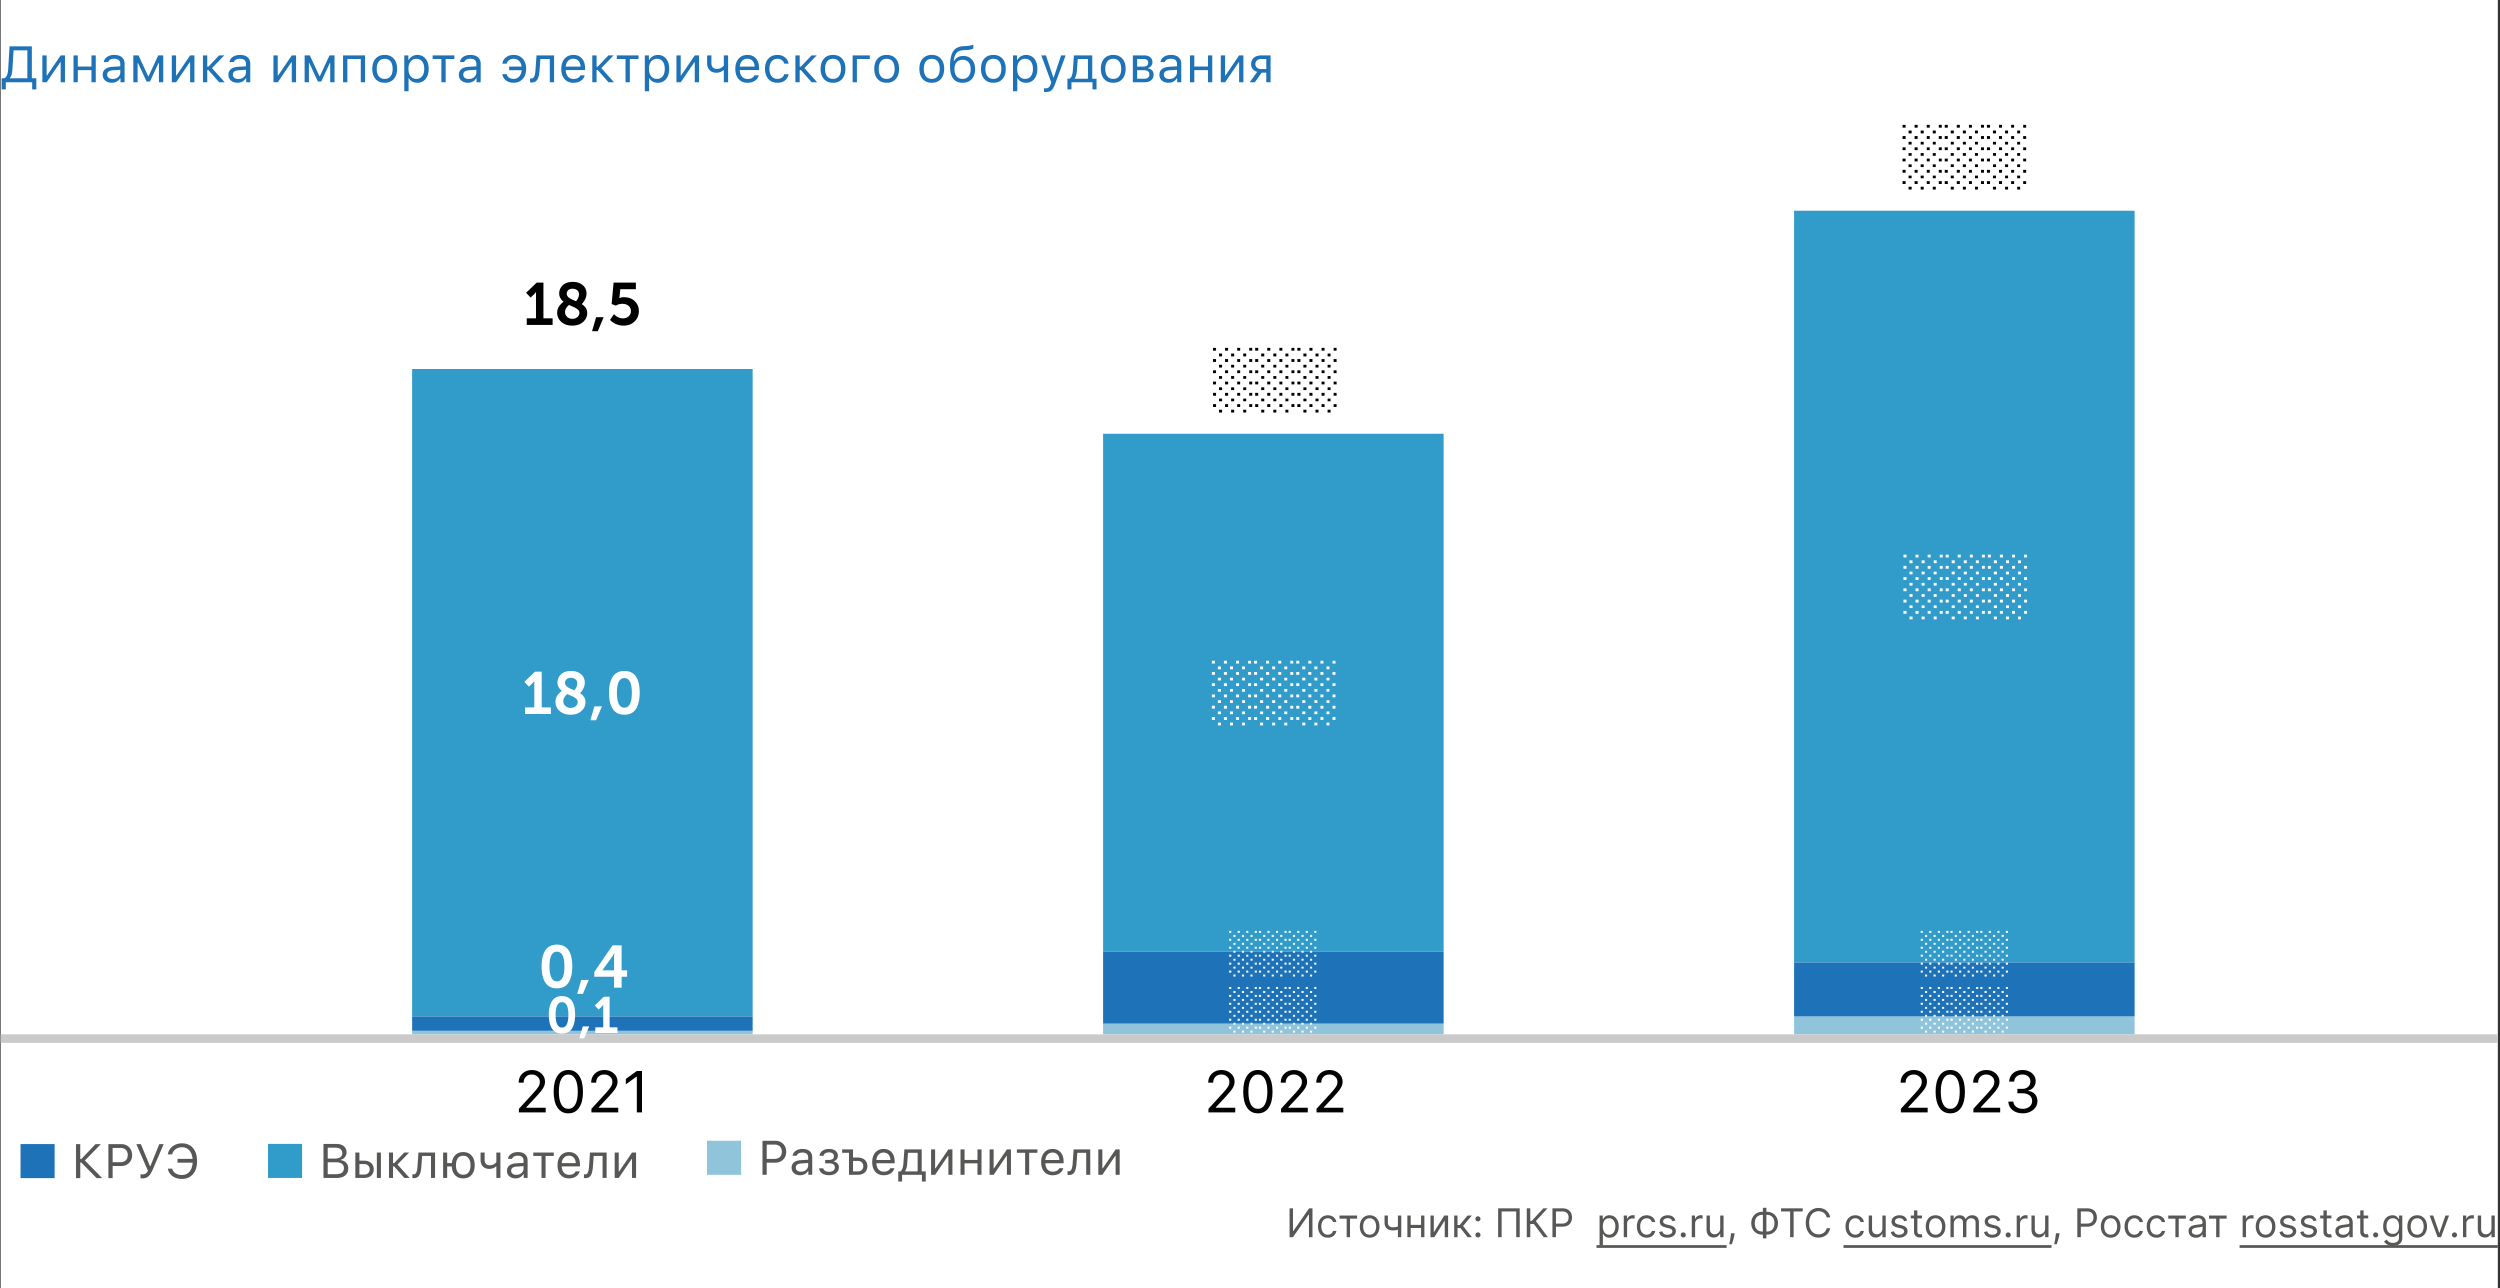
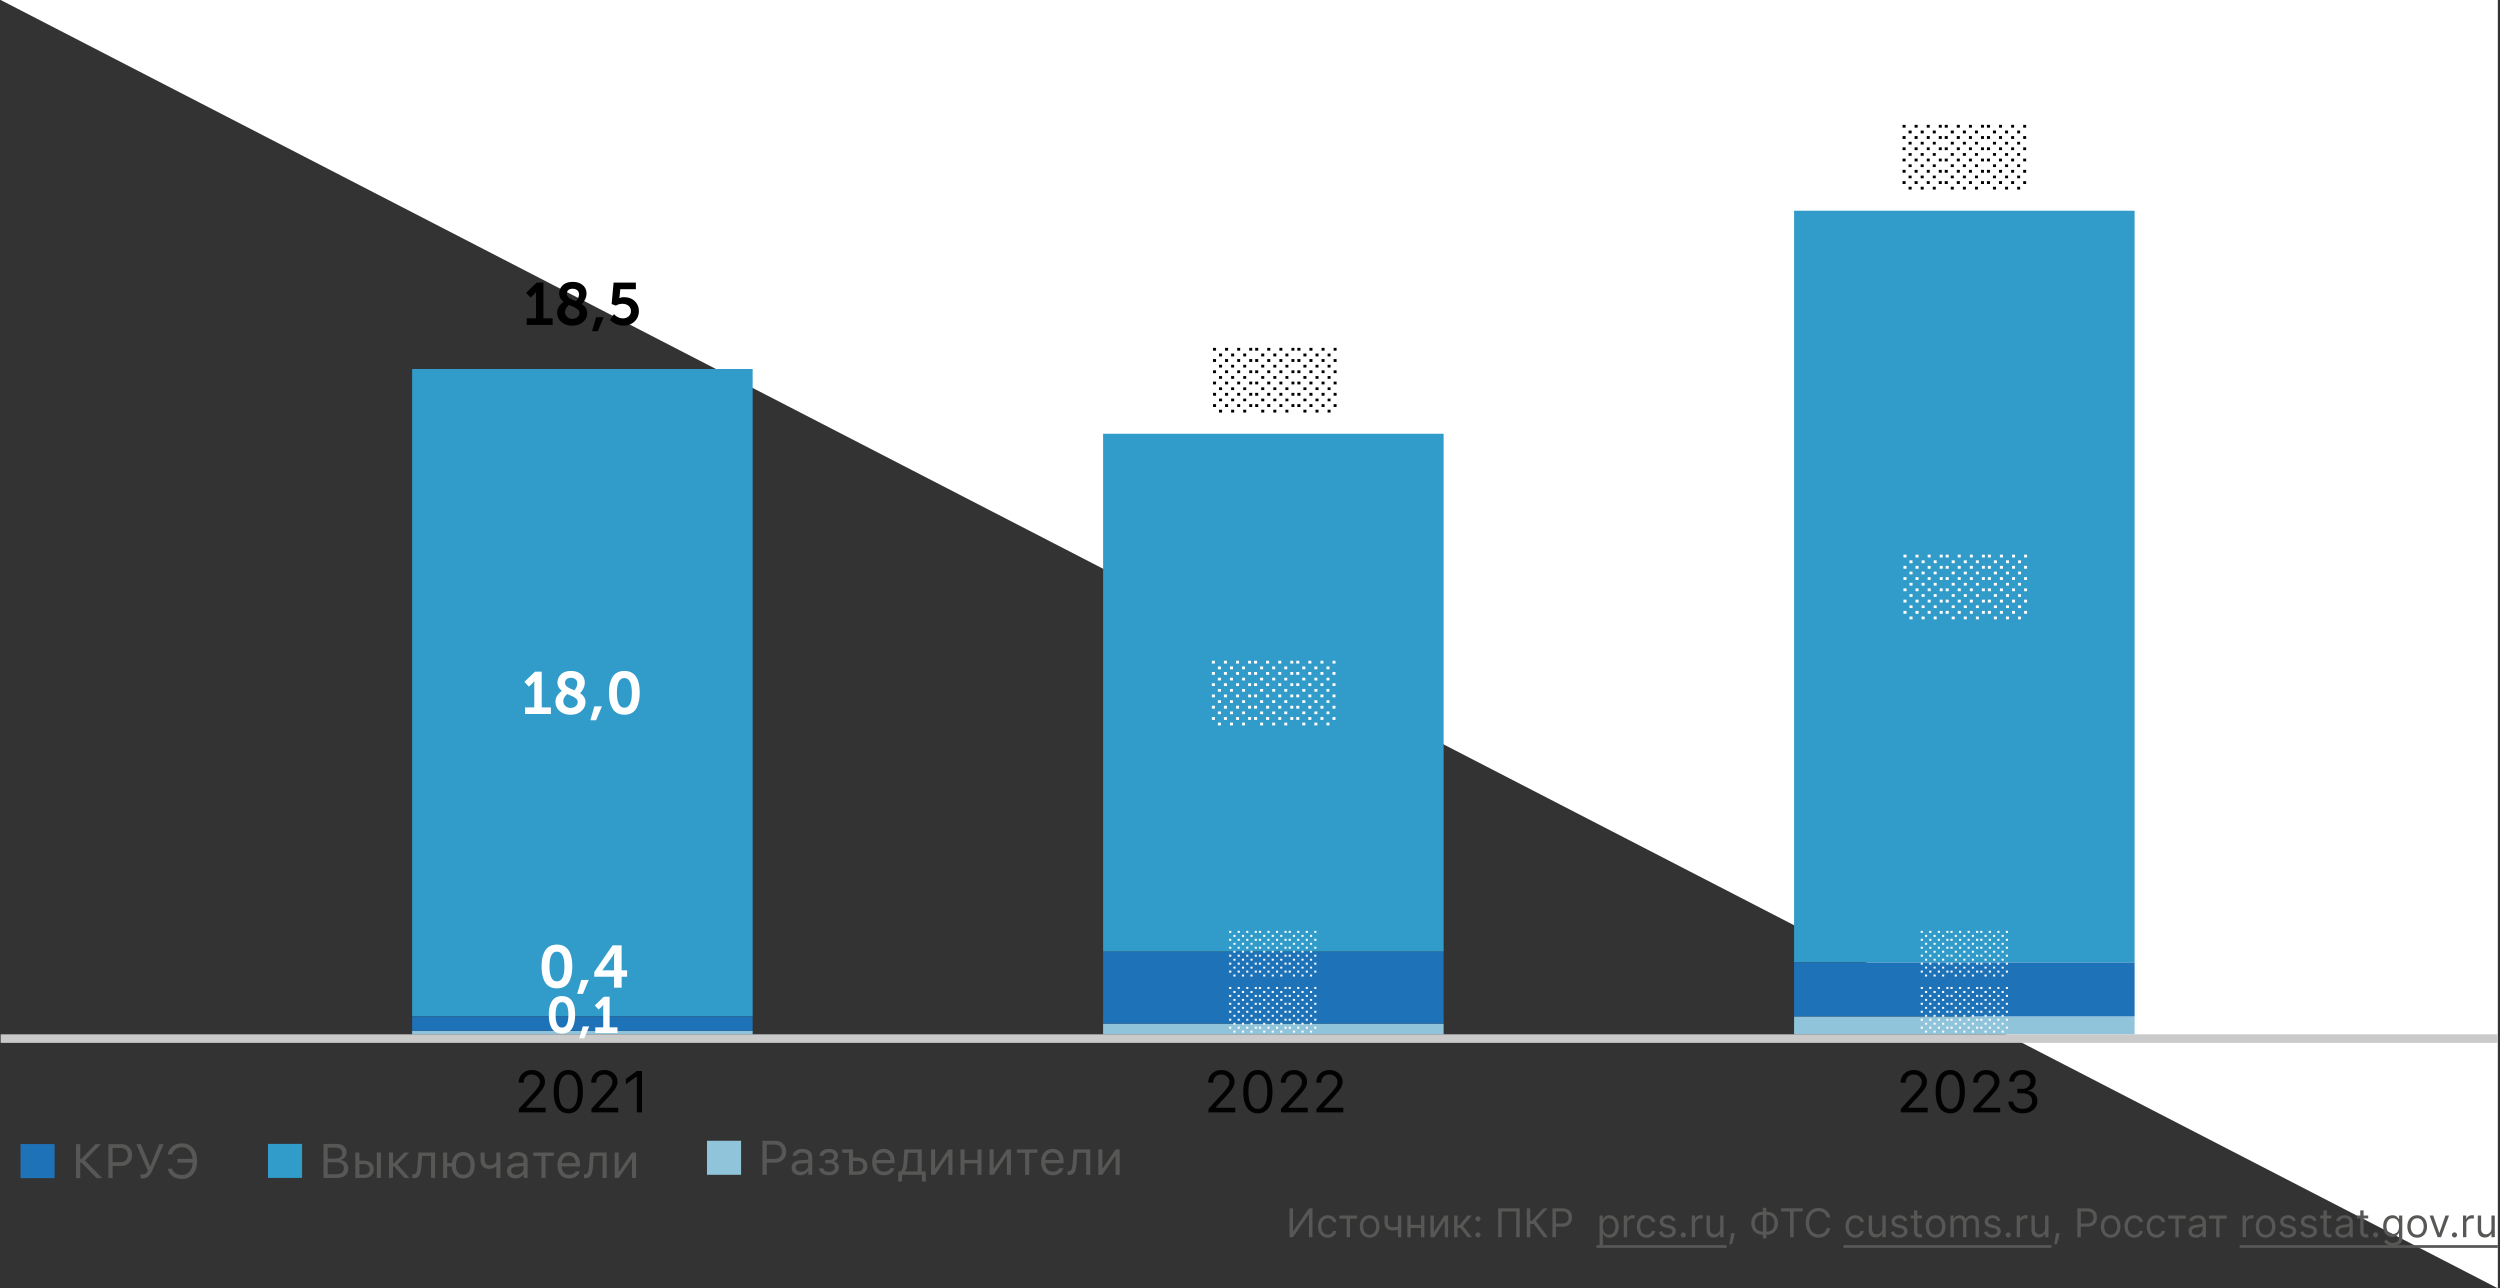
<svg xmlns="http://www.w3.org/2000/svg" width="881" height="454" fill="none">
  <rect width="100%" height="100%" fill="#333333" stroke="none" />
  <g clip-path="url(#a)">
-     <path fill="#fff" d="M.235 0h880v454h-880z" />
+     <path fill="#fff" d="M.235 0h880v454z" />
    <path fill="#575756" d="M64.127 415.454c-1.311 0-2.42-.326-3.328-.979a4.05 4.05 0 0 1-1.652-2.64h1.519c.194.692.6 1.24 1.22 1.644.62.398 1.367.597 2.241.597 1.085 0 1.962-.384 2.632-1.154.67-.774 1.046-1.842 1.129-3.204H62.55v-1.344h5.321c-.122-1.279-.512-2.278-1.17-2.997-.659-.725-1.514-1.087-2.565-1.087-.863 0-1.608.226-2.233.68a3.18 3.18 0 0 0-1.237 1.835h-1.519c.177-1.151.728-2.087 1.652-2.806.924-.725 2.036-1.087 3.337-1.087 1.632 0 2.924.561 3.876 1.685.952 1.123 1.428 2.645 1.428 4.565 0 1.937-.479 3.47-1.436 4.599-.952 1.129-2.244 1.693-3.877 1.693ZM50.182 415.255c-.299 0-.52-.036-.664-.108v-1.345c.177.045.398.067.664.067.448 0 .827-.1 1.137-.299.31-.199.584-.518.822-.955l-4.092-9.421h1.594l3.212 7.761h.133l3.138-7.761h1.552l-3.67 8.55c-.176.409-.34.761-.489 1.054a8.385 8.385 0 0 1-.49.863c-.177.277-.36.509-.548.697-.182.183-.39.346-.622.49a2.725 2.725 0 0 1-.764.307 3.88 3.88 0 0 1-.913.1ZM38.196 403.194h4.524c1.134 0 2.056.362 2.764 1.087.714.72 1.07 1.649 1.07 2.789 0 1.118-.362 2.037-1.087 2.756-.72.714-1.64 1.071-2.764 1.071H39.69v4.275h-1.494v-11.978Zm1.494 1.328v5.047h2.64c.852 0 1.513-.219 1.983-.656.47-.437.706-1.051.706-1.843 0-.824-.232-1.455-.697-1.892-.46-.437-1.124-.656-1.992-.656h-2.64ZM28.285 408.457h.348l5.03-5.263h1.877l-5.62 5.769 6.101 6.209h-1.976l-5.412-5.52h-.348v5.52H26.79v-11.978h1.494v5.263Z" />
    <path fill="#1E72B8" d="M19.246 403.172H7.236v12h12.01v-12Z" />
    <path fill="#575756" d="M218.044 415.104h-1.427v-8.948h1.427v6.674h.133l4.541-6.674h1.428v8.948h-1.428v-6.674h-.133l-4.541 6.674ZM208.938 411.178c-.038.514-.094.968-.166 1.361a5.996 5.996 0 0 1-.307 1.104 2.694 2.694 0 0 1-.481.847 1.933 1.933 0 0 1-.706.506 2.427 2.427 0 0 1-.971.183c-.205 0-.379-.031-.523-.092v-1.311c.133.044.282.066.448.066.421 0 .734-.227.938-.68.211-.46.346-1.132.407-2.017l.349-4.989h5.852v8.948h-1.428v-7.753h-3.129l-.283 3.827ZM200.488 407.26c-.714 0-1.3.24-1.759.722-.46.481-.717 1.118-.772 1.909h4.93c-.016-.791-.243-1.428-.68-1.909-.438-.482-1.01-.722-1.719-.722Zm2.358 5.528h1.427a3.098 3.098 0 0 1-1.319 1.818c-.659.437-1.475.656-2.449.656-1.24 0-2.222-.415-2.947-1.245-.725-.836-1.087-1.962-1.087-3.379 0-1.411.365-2.537 1.095-3.378.731-.841 1.71-1.262 2.939-1.262 1.206 0 2.155.401 2.847 1.204.692.802 1.038 1.901 1.038 3.295v.548h-6.433v.066c.038.886.287 1.589.747 2.109.464.52 1.076.78 1.834.78 1.157 0 1.926-.404 2.308-1.212ZM195.159 406.156v1.195h-2.905v7.753h-1.428v-7.753h-2.905v-1.195h7.238ZM181.944 414.008c.736 0 1.345-.213 1.827-.639.486-.426.73-.96.73-1.602v-.822l-2.407.158c-.675.044-1.171.185-1.486.423-.316.238-.473.584-.473 1.038 0 .448.169.802.506 1.062.338.255.772.382 1.303.382Zm-.265 1.254c-.88 0-1.605-.241-2.175-.722-.565-.487-.847-1.135-.847-1.943 0-.797.282-1.422.847-1.876.564-.454 1.37-.711 2.415-.772l2.582-.157v-.814c0-.553-.172-.977-.515-1.27-.343-.293-.846-.44-1.51-.44-.537 0-.983.097-1.337.291-.354.193-.581.467-.681.821h-1.444c.094-.713.462-1.289 1.104-1.726.648-.437 1.45-.656 2.407-.656 1.085 0 1.923.263 2.516.789.592.525.888 1.256.888 2.191v6.126h-1.362v-1.32h-.132c-.288.476-.67.841-1.146 1.096a3.367 3.367 0 0 1-1.61.382ZM176.341 415.104h-1.427v-4.034h-.133a3.566 3.566 0 0 1-2.341.847c-.968 0-1.727-.291-2.274-.872-.543-.587-.814-1.364-.814-2.333v-2.556h1.428v2.556c0 .598.155 1.071.465 1.42.31.343.744.514 1.303.514.332 0 .642-.041.93-.124a2.36 2.36 0 0 0 .722-.324c.188-.138.335-.26.44-.365.11-.105.202-.21.274-.315v-3.362h1.427v8.948ZM163.243 415.262c-1.185 0-2.134-.374-2.847-1.121-.714-.747-1.11-1.776-1.188-3.088h-1.626v4.051h-1.428v-8.948h1.428v3.702h1.66c.127-1.212.542-2.158 1.245-2.839.708-.681 1.627-1.021 2.756-1.021 1.25 0 2.235.412 2.955 1.237.725.824 1.087 1.956 1.087 3.395 0 1.433-.362 2.565-1.087 3.395-.72.824-1.705 1.237-2.955 1.237Zm-1.901-2.158c.448.581 1.082.871 1.901.871s1.45-.29 1.892-.871c.448-.587.673-1.412.673-2.474 0-1.063-.225-1.884-.673-2.465-.442-.587-1.073-.88-1.892-.88s-1.453.293-1.901.88c-.443.581-.664 1.402-.664 2.465 0 1.062.221 1.887.664 2.474ZM148.476 411.178c-.039.514-.094.968-.166 1.361a6.077 6.077 0 0 1-.308 1.104 2.694 2.694 0 0 1-.481.847 1.933 1.933 0 0 1-.706.506 2.427 2.427 0 0 1-.971.183c-.205 0-.379-.031-.523-.092v-1.311c.133.044.283.066.449.066.42 0 .733-.227.938-.68.21-.46.345-1.132.406-2.017l.349-4.989h5.852v8.948h-1.428v-7.753h-3.129l-.282 3.827ZM138.506 409.899h.39l3.545-3.743h1.735l-4.101 4.217 4.258 4.731h-1.851l-3.586-4.076h-.39v4.076h-1.427v-8.948h1.427v3.743ZM132.804 415.104v-8.948h1.427v8.948h-1.427Zm-4.466-4.881h-1.685v3.686h1.685c.586 0 1.054-.166 1.403-.498.354-.338.531-.786.531-1.345 0-.559-.177-1.004-.531-1.337-.349-.337-.817-.506-1.403-.506Zm-3.113 4.881v-8.948h1.428v2.872h1.685c1.024 0 1.84.274 2.449.822.608.547.913 1.286.913 2.216 0 .93-.305 1.668-.913 2.216-.609.548-1.425.822-2.449.822h-3.113ZM118.667 415.104h-4.673v-11.978h4.582c1.096 0 1.959.268 2.59.805.636.537.955 1.265.955 2.183 0 .62-.202 1.179-.606 1.677-.399.498-.886.8-1.461.905v.133c.819.105 1.469.42 1.95.946.482.52.723 1.176.723 1.967 0 1.057-.36 1.882-1.08 2.474-.713.592-1.707.888-2.98.888Zm-3.179-10.658v3.843h2.391c1.821 0 2.731-.639 2.731-1.917 0-.609-.208-1.082-.623-1.42-.409-.337-.985-.506-1.726-.506h-2.773Zm0 9.338h2.955c.902 0 1.586-.18 2.051-.539.464-.36.697-.886.697-1.578 0-1.394-.963-2.091-2.889-2.091h-2.814v4.208Z" />
    <path fill="#319BC9" d="M106.45 403.104H94.44v12h12.01v-12Z" />
    <path fill="#575756" d="M388.471 414h-1.428v-8.948h1.428v6.674h.133l4.541-6.674h1.427V414h-1.427v-6.674h-.133L388.471 414ZM379.365 410.074c-.039.514-.094.968-.166 1.361a6.076 6.076 0 0 1-.307 1.104 2.713 2.713 0 0 1-.481.847 1.95 1.95 0 0 1-.706.506 2.427 2.427 0 0 1-.971.183c-.205 0-.379-.031-.523-.092v-1.311c.133.044.282.066.448.066.421 0 .733-.227.938-.68.21-.46.346-1.132.407-2.017l.349-4.989h5.852V414h-1.428v-7.753h-3.13l-.282 3.827ZM370.915 406.156c-.714 0-1.3.24-1.76.722-.459.481-.716 1.118-.772 1.909h4.931c-.017-.791-.244-1.428-.681-1.909-.437-.482-1.01-.722-1.718-.722Zm2.357 5.528h1.428a3.104 3.104 0 0 1-1.32 1.818c-.658.437-1.474.656-2.448.656-1.24 0-2.222-.415-2.947-1.245-.725-.836-1.088-1.962-1.088-3.379 0-1.411.366-2.537 1.096-3.378.731-.841 1.71-1.262 2.939-1.262 1.206 0 2.155.401 2.847 1.204.692.802 1.037 1.901 1.037 3.295v.548h-6.433v.066c.039.886.288 1.589.747 2.109.465.52 1.077.78 1.835.78 1.156 0 1.926-.404 2.307-1.212ZM365.586 405.052v1.195h-2.905V414h-1.428v-7.753h-2.905v-1.195h7.238ZM350.155 414h-1.428v-8.948h1.428v6.674h.133l4.54-6.674h1.428V414h-1.428v-6.674h-.133l-4.54 6.674ZM338.484 414v-8.948h1.428v3.702h4.548v-3.702h1.428V414h-1.428v-4.051h-4.548V414h-1.428ZM329.536 414h-1.428v-8.948h1.428v6.674h.132l4.541-6.674h1.428V414h-1.428v-6.674h-.133l-4.54 6.674ZM323.376 412.805v-6.558h-3.395l-.282 3.827c-.094 1.206-.34 2.072-.739 2.598v.133h4.416Zm-5.486 3.561h-1.345v-3.561h.747c.31-.205.553-.554.73-1.046.178-.498.288-1.071.332-1.718l.349-4.989h6.101v7.753h1.428v3.561h-1.345V414h-6.997v2.366ZM311.382 406.156c-.714 0-1.301.24-1.76.722-.459.481-.717 1.118-.772 1.909h4.931c-.017-.791-.244-1.428-.681-1.909-.437-.482-1.01-.722-1.718-.722Zm2.357 5.528h1.428a3.104 3.104 0 0 1-1.32 1.818c-.658.437-1.475.656-2.449.656-1.239 0-2.221-.415-2.946-1.245-.725-.836-1.088-1.962-1.088-3.379 0-1.411.365-2.537 1.096-3.378.73-.841 1.71-1.262 2.938-1.262 1.207 0 2.156.401 2.848 1.204.691.802 1.037 1.901 1.037 3.295v.548h-6.433v.066c.039.886.288 1.589.747 2.109.465.52 1.077.78 1.835.78 1.156 0 1.925-.404 2.307-1.212ZM302.292 414h-3.112v-7.753h-2.408v-1.195h3.835v2.872h1.685c1.024 0 1.84.274 2.449.822.609.547.913 1.286.913 2.216 0 .93-.304 1.668-.913 2.216-.609.548-1.425.822-2.449.822Zm0-4.881h-1.685v3.686h1.685c.587 0 1.055-.166 1.403-.498.354-.338.532-.786.532-1.345 0-.559-.178-1.004-.532-1.337-.348-.337-.816-.506-1.403-.506ZM292.149 414.149c-.974 0-1.785-.221-2.432-.664-.642-.442-1.002-1.034-1.079-1.776h1.469c.088.393.31.697.664.913.36.216.819.324 1.378.324.647 0 1.151-.139 1.511-.415.359-.277.539-.642.539-1.096 0-.509-.169-.883-.506-1.121-.338-.243-.852-.365-1.544-.365h-1.353v-1.195h1.353c1.14 0 1.71-.446 1.71-1.337 0-.398-.144-.716-.432-.954-.288-.238-.714-.357-1.278-.357-.537 0-.98.108-1.328.324-.349.216-.554.503-.614.863h-1.412a2.448 2.448 0 0 1 1.046-1.751c.603-.432 1.373-.648 2.308-.648.99 0 1.757.221 2.299.664.548.437.822 1.021.822 1.752 0 .448-.136.849-.407 1.203a1.765 1.765 0 0 1-1.046.681v.133c.587.127 1.032.368 1.337.722.31.354.465.791.465 1.311 0 .83-.319 1.503-.955 2.017-.636.515-1.475.772-2.515.772ZM282.246 412.904c.736 0 1.345-.213 1.826-.639a2.04 2.04 0 0 0 .731-1.602v-.822l-2.407.158c-.676.044-1.171.185-1.486.423-.316.238-.473.584-.473 1.038 0 .448.168.802.506 1.062.337.255.772.382 1.303.382Zm-.266 1.254c-.879 0-1.604-.241-2.174-.722-.565-.487-.847-1.135-.847-1.943 0-.797.282-1.422.847-1.876.564-.454 1.369-.711 2.415-.772l2.582-.157v-.814c0-.553-.172-.977-.515-1.27-.343-.293-.847-.44-1.511-.44-.536 0-.982.097-1.336.291-.354.193-.581.467-.681.821h-1.444c.094-.714.462-1.289 1.104-1.726.647-.437 1.45-.656 2.407-.656 1.085 0 1.923.263 2.515.789.592.525.888 1.256.888 2.191V414h-1.361v-1.32h-.133a2.939 2.939 0 0 1-1.145 1.096 3.368 3.368 0 0 1-1.611.382ZM268.699 402.022h4.524c1.135 0 2.056.362 2.764 1.087.714.72 1.071 1.649 1.071 2.789 0 1.118-.362 2.037-1.087 2.756-.72.714-1.641 1.071-2.764 1.071h-3.014V414h-1.494v-11.978Zm1.494 1.328v5.047h2.64c.852 0 1.514-.219 1.984-.656.47-.437.705-1.051.705-1.843 0-.824-.232-1.455-.697-1.892-.459-.437-1.123-.656-1.992-.656h-2.64Z" />
    <path fill="#8FC4DB" d="M261.155 402h-12.01v12h12.01v-12Z" />
    <path fill="#020203" d="M224.424 392v-12.566h-.162l-3.71 2.689v-1.921l3.882-2.79h1.81V392h-1.82ZM208.329 381.516c0-1.294.438-2.359 1.315-3.195.883-.835 2.001-1.253 3.356-1.253 1.308 0 2.403.394 3.286 1.183.889.782 1.334 1.752 1.334 2.911 0 .762-.215 1.51-.647 2.245-.431.734-1.243 1.742-2.436 3.022l-3.508 3.771v.162h6.834V392h-9.443v-1.254l5.045-5.509c.937-1.018 1.56-1.793 1.87-2.326.31-.532.465-1.092.465-1.678 0-.728-.276-1.338-.829-1.83-.545-.499-1.219-.748-2.022-.748-.855 0-1.546.263-2.072.789-.526.525-.789 1.216-.789 2.072v.01h-1.759v-.01ZM200.282 392.344c-1.644 0-2.918-.668-3.821-2.002-.903-1.335-1.355-3.215-1.355-5.641 0-2.406.455-4.28 1.365-5.621.91-1.342 2.18-2.012 3.811-2.012 1.624 0 2.888.674 3.791 2.022.91 1.348 1.365 3.228 1.365 5.641 0 2.42-.451 4.293-1.355 5.621-.896 1.328-2.163 1.992-3.801 1.992Zm-2.487-3.155c.58 1.045 1.409 1.567 2.487 1.567 1.079 0 1.901-.519 2.467-1.556.573-1.045.859-2.545.859-4.499 0-1.935-.29-3.424-.869-4.469-.573-1.044-1.392-1.567-2.457-1.567s-1.89.526-2.477 1.577c-.579 1.045-.869 2.531-.869 4.459 0 1.948.286 3.444.859 4.488ZM182.772 381.516c0-1.294.438-2.359 1.314-3.195.883-.835 2.002-1.253 3.357-1.253 1.307 0 2.402.394 3.285 1.183.89.782 1.335 1.752 1.335 2.911 0 .762-.216 1.51-.647 2.245-.432.734-1.244 1.742-2.437 3.022l-3.508 3.771v.162h6.834V392h-9.442v-1.254l5.045-5.509c.937-1.018 1.56-1.793 1.87-2.326.31-.532.465-1.092.465-1.678 0-.728-.276-1.338-.829-1.83-.546-.499-1.22-.748-2.022-.748-.856 0-1.547.263-2.072.789-.526.525-.789 1.216-.789 2.072v.01h-1.759v-.01ZM463.845 381.516c0-1.294.438-2.359 1.314-3.195.883-.835 2.002-1.253 3.357-1.253 1.307 0 2.403.394 3.286 1.183.889.782 1.334 1.752 1.334 2.911 0 .762-.216 1.51-.647 2.245-.431.734-1.243 1.742-2.436 3.022l-3.508 3.771v.162h6.834V392h-9.443v-1.254l5.045-5.509c.937-1.018 1.56-1.793 1.87-2.326.31-.532.465-1.092.465-1.678 0-.728-.276-1.338-.829-1.83-.546-.499-1.22-.748-2.022-.748-.856 0-1.546.263-2.072.789-.526.525-.789 1.216-.789 2.072v.01h-1.759v-.01ZM451.329 381.516c0-1.294.438-2.359 1.315-3.195.883-.835 2.001-1.253 3.356-1.253 1.308 0 2.403.394 3.286 1.183.889.782 1.334 1.752 1.334 2.911 0 .762-.215 1.51-.647 2.245-.431.734-1.243 1.742-2.436 3.022l-3.508 3.771v.162h6.834V392h-9.443v-1.254l5.045-5.509c.937-1.018 1.56-1.793 1.87-2.326.31-.532.465-1.092.465-1.678 0-.728-.276-1.338-.829-1.83-.545-.499-1.219-.748-2.022-.748-.855 0-1.546.263-2.072.789-.526.525-.789 1.216-.789 2.072v.01h-1.759v-.01ZM443.282 392.344c-1.644 0-2.918-.668-3.821-2.002-.903-1.335-1.355-3.215-1.355-5.641 0-2.406.455-4.28 1.365-5.621.91-1.342 2.18-2.012 3.811-2.012 1.624 0 2.888.674 3.791 2.022.91 1.348 1.365 3.228 1.365 5.641 0 2.42-.451 4.293-1.355 5.621-.896 1.328-2.163 1.992-3.801 1.992Zm-2.487-3.155c.58 1.045 1.409 1.567 2.487 1.567 1.079 0 1.901-.519 2.467-1.556.573-1.045.859-2.545.859-4.499 0-1.935-.29-3.424-.869-4.469-.573-1.044-1.392-1.567-2.457-1.567s-1.89.526-2.477 1.577c-.579 1.045-.869 2.531-.869 4.459 0 1.948.286 3.444.859 4.488ZM425.772 381.516c0-1.294.438-2.359 1.314-3.195.883-.835 2.002-1.253 3.357-1.253 1.307 0 2.402.394 3.285 1.183.89.782 1.335 1.752 1.335 2.911 0 .762-.216 1.51-.647 2.245-.432.734-1.244 1.742-2.437 3.022l-3.508 3.771v.162h6.834V392h-9.442v-1.254l5.045-5.509c.937-1.018 1.56-1.793 1.87-2.326.31-.532.465-1.092.465-1.678 0-.728-.276-1.338-.829-1.83-.546-.499-1.22-.748-2.022-.748-.856 0-1.547.263-2.072.789-.526.525-.789 1.216-.789 2.072v.01h-1.759v-.01ZM710.919 385.277v-1.557h1.769c.829 0 1.506-.243 2.032-.728.532-.485.798-1.105.798-1.86 0-.741-.256-1.338-.768-1.789-.512-.459-1.189-.688-2.032-.688-.842 0-1.523.223-2.042.667-.519.438-.816 1.048-.89 1.83h-1.769c.094-1.267.566-2.264 1.415-2.992.85-.728 1.968-1.092 3.357-1.092.836 0 1.604.172 2.305.515.708.337 1.264.799 1.668 1.385.404.587.607 1.227.607 1.921 0 .87-.226 1.604-.678 2.204-.451.6-1.078.998-1.88 1.193v.162c.991.128 1.769.516 2.335 1.163.566.64.849 1.459.849 2.456 0 1.2-.495 2.214-1.486 3.043-.991.823-2.207 1.234-3.649 1.234-1.483 0-2.693-.378-3.63-1.133-.937-.761-1.439-1.765-1.506-3.012h1.759c.081.775.425 1.395 1.031 1.86.607.465 1.382.697 2.325.697.957 0 1.743-.256 2.356-.768.62-.512.93-1.169.93-1.971 0-.843-.3-1.51-.9-2.002-.6-.492-1.418-.738-2.456-.738h-1.85ZM695.329 381.516c0-1.294.438-2.359 1.315-3.195.883-.835 2.001-1.253 3.356-1.253 1.308 0 2.403.394 3.286 1.183.889.782 1.334 1.752 1.334 2.911 0 .762-.215 1.51-.647 2.245-.431.734-1.243 1.742-2.436 3.022l-3.508 3.771v.162h6.834V392h-9.443v-1.254l5.045-5.509c.937-1.018 1.56-1.793 1.87-2.326.31-.532.465-1.092.465-1.678 0-.728-.276-1.338-.829-1.83-.545-.499-1.219-.748-2.022-.748-.855 0-1.546.263-2.072.789-.526.525-.789 1.216-.789 2.072v.01h-1.759v-.01ZM687.282 392.344c-1.644 0-2.918-.668-3.821-2.002-.903-1.335-1.355-3.215-1.355-5.641 0-2.406.455-4.28 1.365-5.621.91-1.342 2.18-2.012 3.811-2.012 1.624 0 2.888.674 3.791 2.022.91 1.348 1.365 3.228 1.365 5.641 0 2.42-.451 4.293-1.355 5.621-.896 1.328-2.163 1.992-3.801 1.992Zm-2.487-3.155c.58 1.045 1.409 1.567 2.487 1.567 1.079 0 1.901-.519 2.467-1.556.573-1.045.859-2.545.859-4.499 0-1.935-.29-3.424-.869-4.469-.573-1.044-1.392-1.567-2.457-1.567s-1.89.526-2.477 1.577c-.579 1.045-.869 2.531-.869 4.459 0 1.948.286 3.444.859 4.488ZM669.772 381.516c0-1.294.438-2.359 1.314-3.195.883-.835 2.002-1.253 3.357-1.253 1.307 0 2.402.394 3.285 1.183.89.782 1.335 1.752 1.335 2.911 0 .762-.216 1.51-.647 2.245-.432.734-1.244 1.742-2.437 3.022l-3.508 3.771v.162h6.834V392h-9.442v-1.254l5.045-5.509c.937-1.018 1.56-1.793 1.87-2.326.31-.532.465-1.092.465-1.678 0-.728-.276-1.338-.829-1.83-.546-.499-1.22-.748-2.022-.748-.856 0-1.547.263-2.072.789-.526.525-.789 1.216-.789 2.072v.01h-1.759v-.01Z" />
    <path fill="#319BC9" d="M388.735 335.37h120V152.855h-120V335.37Z" />
    <path fill="#8FC4DB" d="M388.735 364.521h120v-3.802h-120v3.802ZM145.235 364.521h120v-1.267h-120v1.267ZM632.235 364.521h120v-6.337h-120v6.337Z" />
    <path fill="#319BC9" d="M632.235 339.172h120v-264.9h-120v264.9ZM145.235 358.184h120V130.041h-120v228.143Z" />
    <path fill="#1E72B8" d="M145.235 363.254h120v-5.07h-120v5.07ZM388.735 360.719h120V335.37h-120v25.349ZM632.235 358.184h120v-19.012h-120v19.012Z" />
    <path fill="#fff" d="M222.574 251.276c-.714.392-1.561.588-2.541.588s-1.834-.196-2.562-.588a4.217 4.217 0 0 1-1.68-1.68 8.855 8.855 0 0 1-.903-2.436c-.182-.896-.273-1.904-.273-3.024s.091-2.128.273-3.024a8.55 8.55 0 0 1 .903-2.415 4.254 4.254 0 0 1 1.68-1.659c.714-.392 1.568-.588 2.562-.588 3.598 0 5.397 2.562 5.397 7.686 0 1.12-.098 2.128-.294 3.024a8.4 8.4 0 0 1-.882 2.436 4.049 4.049 0 0 1-1.68 1.68Zm-5.166-7.14c0 3.5.875 5.25 2.625 5.25s2.625-1.75 2.625-5.25c0-3.458-.875-5.187-2.625-5.187s-2.625 1.729-2.625 5.187ZM208.037 253.817l1.428-4.914h2.646l-2.037 4.914h-2.037ZM195.744 247.307c0-.49.084-.959.252-1.407.168-.448.392-.833.672-1.155.28-.336.518-.595.714-.777.21-.196.42-.371.63-.525-1.036-.798-1.554-1.764-1.554-2.898 0-1.134.413-2.1 1.239-2.898.826-.798 2.009-1.197 3.549-1.197 1.414 0 2.569.371 3.465 1.113.91.742 1.365 1.743 1.365 3.003s-.553 2.499-1.659 3.717c1.274.812 1.911 1.862 1.911 3.15 0 1.204-.483 2.247-1.449 3.129-.952.868-2.226 1.302-3.822 1.302-1.568 0-2.849-.434-3.843-1.302-.98-.882-1.47-1.967-1.47-3.255Zm6.657-4.032c.686-.84 1.029-1.673 1.029-2.499 0-.588-.21-1.05-.63-1.386-.406-.35-.945-.525-1.617-.525-.644 0-1.148.161-1.512.483-.364.322-.546.735-.546 1.239 0 .154.014.301.042.441.042.126.105.259.189.399.098.126.175.238.231.336.07.084.189.182.357.294.182.112.315.203.399.273.098.056.259.14.483.252.238.112.399.189.483.231.098.028.287.105.567.231.28.126.455.203.525.231Zm-3.885 3.822c0 .672.252 1.239.756 1.701a2.6 2.6 0 0 0 1.785.672c.714 0 1.309-.196 1.785-.588a1.93 1.93 0 0 0 .735-1.554 1.36 1.36 0 0 0-.189-.714c-.112-.21-.322-.413-.63-.609a7.111 7.111 0 0 0-.756-.483c-.21-.112-.56-.273-1.05-.483-.49-.21-.833-.364-1.029-.462-.938.798-1.407 1.638-1.407 2.52ZM185.022 251.612v-2.331h3.255v-8.274l.021-1.008h-.042c-.126.238-.35.518-.672.84l-1.197 1.134-1.596-1.68 3.738-3.591h2.373v12.579h3.234v2.331h-9.114Z" />
    <path fill="#000" d="m214.968 112.736 1.407-2.037c.91.994 1.967 1.491 3.171 1.491.756 0 1.407-.231 1.953-.693.56-.476.84-1.092.84-1.848 0-.77-.28-1.393-.84-1.869-.56-.476-1.274-.714-2.142-.714-.826 0-1.596.21-2.31.63l-1.512-.546.693-7.56h7.854v2.331h-5.502l-.231 2.457-.105.693h.042c.42-.224.952-.336 1.596-.336 1.596 0 2.87.469 3.822 1.407.952.938 1.428 2.1 1.428 3.486 0 1.47-.511 2.695-1.533 3.675-1.022.966-2.303 1.449-3.843 1.449a6.76 6.76 0 0 1-2.625-.525 6.17 6.17 0 0 1-2.163-1.491ZM208.642 116.705l1.428-4.914h2.646l-2.037 4.914h-2.037ZM196.349 110.195c0-.49.084-.959.252-1.407.168-.448.392-.833.672-1.155.28-.336.518-.595.714-.777.21-.196.42-.371.63-.525-1.036-.798-1.554-1.764-1.554-2.898 0-1.134.413-2.1 1.239-2.898.826-.798 2.009-1.197 3.549-1.197 1.414 0 2.569.371 3.465 1.113.91.742 1.365 1.743 1.365 3.003s-.553 2.499-1.659 3.717c1.274.812 1.911 1.862 1.911 3.15 0 1.204-.483 2.247-1.449 3.129-.952.868-2.226 1.302-3.822 1.302-1.568 0-2.849-.434-3.843-1.302-.98-.882-1.47-1.967-1.47-3.255Zm6.657-4.032c.686-.84 1.029-1.673 1.029-2.499 0-.588-.21-1.05-.63-1.386-.406-.35-.945-.525-1.617-.525-.644 0-1.148.161-1.512.483-.364.322-.546.735-.546 1.239 0 .154.014.301.042.441.042.126.105.259.189.399.098.126.175.238.231.336.07.084.189.182.357.294.182.112.315.203.399.273.098.056.259.14.483.252.238.112.399.189.483.231.098.028.287.105.567.231.28.126.455.203.525.231Zm-3.885 3.822c0 .672.252 1.239.756 1.701a2.6 2.6 0 0 0 1.785.672c.714 0 1.309-.196 1.785-.588a1.93 1.93 0 0 0 .735-1.554 1.36 1.36 0 0 0-.189-.714c-.112-.21-.322-.413-.63-.609a7.111 7.111 0 0 0-.756-.483c-.21-.112-.56-.273-1.05-.483-.49-.21-.833-.364-1.029-.462-.938.798-1.407 1.638-1.407 2.52ZM185.627 114.5v-2.331h3.255v-8.274l.021-1.008h-.042c-.126.238-.35.518-.672.84l-1.197 1.134-1.596-1.68 3.738-3.591h2.373v12.579h3.234v2.331h-9.114Z" />
    <path fill="#fff" d="M209.421 344.201v-1.659l6.447-9.408h3.192v8.82h1.932v2.247h-1.932v3.843h-2.667v-3.843h-6.972Zm2.856-2.247h4.116v-4.62l.105-1.554h-.042a7.282 7.282 0 0 1-.735 1.365l-3.444 4.767v.042ZM203.389 350.249l1.428-4.914h2.646l-2.037 4.914h-2.037ZM198.813 347.708c-.714.392-1.561.588-2.541.588s-1.834-.196-2.562-.588a4.217 4.217 0 0 1-1.68-1.68 8.855 8.855 0 0 1-.903-2.436c-.182-.896-.273-1.904-.273-3.024s.091-2.128.273-3.024a8.55 8.55 0 0 1 .903-2.415 4.254 4.254 0 0 1 1.68-1.659c.714-.392 1.568-.588 2.562-.588 3.598 0 5.397 2.562 5.397 7.686 0 1.12-.098 2.128-.294 3.024a8.4 8.4 0 0 1-.882 2.436 4.049 4.049 0 0 1-1.68 1.68Zm-5.166-7.14c0 3.5.875 5.25 2.625 5.25s2.625-1.75 2.625-5.25c0-3.458-.875-5.187-2.625-5.187s-2.625 1.729-2.625 5.187Z" />
    <path fill="#CACACB" fill-rule="evenodd" d="M-1.265 366a1.5 1.5 0 0 1 1.5-1.5h882.739a1.5 1.5 0 1 1 0 3H.235a1.5 1.5 0 0 1-1.5-1.5Z" clip-rule="evenodd" />
    <path fill="#fff" d="M209.785 364.023v-1.998h2.79v-7.092l.018-.864h-.036c-.108.204-.3.444-.576.72l-1.026.972-1.368-1.44 3.204-3.078h2.034v10.782h2.772v1.998h-7.812ZM204.147 365.913l1.224-4.212h2.268l-1.746 4.212h-1.746ZM200.225 363.735c-.612.336-1.338.504-2.178.504-.84 0-1.572-.168-2.196-.504a3.615 3.615 0 0 1-1.44-1.44 7.59 7.59 0 0 1-.774-2.088c-.156-.768-.234-1.632-.234-2.592 0-.96.078-1.824.234-2.592a7.329 7.329 0 0 1 .774-2.07 3.647 3.647 0 0 1 1.44-1.422c.612-.336 1.344-.504 2.196-.504 3.084 0 4.626 2.196 4.626 6.588 0 .96-.084 1.824-.252 2.592a7.2 7.2 0 0 1-.756 2.088 3.47 3.47 0 0 1-1.44 1.44Zm-4.428-6.12c0 3 .75 4.5 2.25 4.5s2.25-1.5 2.25-4.5c0-2.964-.75-4.446-2.25-4.446s-2.25 1.482-2.25 4.446Z" />
-     <path fill="#1E72B8" d="M444.452 24.342h1.784V20.79h-1.784c-.627 0-1.125.164-1.494.492-.369.322-.554.77-.554 1.345 0 .504.188.917.563 1.24.375.316.87.474 1.485.474ZM446.236 29v-3.393h-1.626L442.193 29h-1.801l2.645-3.674c-.668-.187-1.192-.515-1.573-.984s-.571-1.028-.571-1.679c0-.973.319-1.737.958-2.294.644-.562 1.511-.844 2.601-.844h3.296V29h-1.512ZM431.717 29h-1.512v-9.475h1.512v7.067h.14l4.808-7.067h1.512V29h-1.512v-7.066h-.141L431.717 29ZM419.359 29v-9.475h1.512v3.92h4.817v-3.92h1.511V29h-1.511v-4.29h-4.817V29h-1.512ZM412.056 27.84c.779 0 1.423-.226 1.933-.677a2.16 2.16 0 0 0 .774-1.696v-.87l-2.549.167c-.715.047-1.239.196-1.573.448-.334.252-.501.618-.501 1.099 0 .474.178.85.536 1.125.357.27.817.404 1.38.404Zm-.282 1.327c-.931 0-1.699-.255-2.302-.765-.598-.515-.897-1.2-.897-2.056 0-.844.299-1.506.897-1.987.597-.48 1.45-.753 2.557-.817l2.734-.167v-.861c0-.586-.182-1.034-.545-1.345-.364-.31-.897-.466-1.6-.466-.568 0-1.04.103-1.415.308-.375.205-.615.495-.721.87h-1.529c.1-.756.489-1.365 1.169-1.828.686-.463 1.535-.695 2.549-.695 1.148 0 2.036.279 2.663.835.627.557.94 1.33.94 2.32V29h-1.441v-1.398h-.141a3.11 3.11 0 0 1-1.213 1.16c-.503.27-1.072.405-1.705.405ZM403.082 20.791h-2.355v2.672h2.109c1.189 0 1.784-.451 1.784-1.354 0-.41-.129-.732-.387-.966-.252-.235-.635-.352-1.151-.352Zm-.114 3.938h-2.241v3.005h2.531c.58 0 1.019-.126 1.318-.378.305-.257.457-.627.457-1.107 0-.521-.173-.905-.518-1.151-.34-.246-.856-.37-1.547-.37ZM399.215 29v-9.475h4.06c.885 0 1.579.22 2.083.66.504.433.756 1.022.756 1.766 0 .469-.149.897-.448 1.283-.293.381-.659.618-1.099.712v.14c.598.083 1.076.326 1.433.73.357.399.536.885.536 1.46 0 .831-.287 1.494-.861 1.986-.574.492-1.368.738-2.382.738h-4.078ZM390.232 26.882c.487.615 1.178.923 2.075.923.896 0 1.588-.308 2.074-.923.486-.621.729-1.494.729-2.62 0-1.124-.243-1.994-.729-2.61-.486-.62-1.178-.931-2.074-.931-.897 0-1.588.31-2.075.931-.486.616-.729 1.486-.729 2.61 0 1.126.243 1.999.729 2.62Zm5.265.975c-.779.873-1.843 1.31-3.19 1.31-1.348 0-2.414-.437-3.2-1.31-.779-.878-1.169-2.077-1.169-3.594 0-1.524.39-2.722 1.169-3.595.78-.873 1.846-1.31 3.2-1.31 1.353 0 2.42.437 3.199 1.31.779.873 1.169 2.071 1.169 3.595 0 1.517-.393 2.715-1.178 3.594ZM383.395 27.734v-6.943H379.8l-.299 4.052c-.1 1.277-.36 2.194-.782 2.75v.141h4.676Zm-5.81 3.77h-1.424v-3.77h.791c.328-.216.586-.586.774-1.107.187-.527.304-1.134.351-1.82l.369-5.282h6.46v8.21h1.512v3.77h-1.424V29h-7.409v2.505ZM368.585 32.437a4.13 4.13 0 0 1-.677-.053v-1.292c.153.03.363.044.633.044.434 0 .782-.12 1.046-.36.264-.235.495-.636.694-1.205l.176-.562-3.507-9.484h1.635l2.602 7.796h.14l2.593-7.796h1.608l-3.7 10.055c-.404 1.096-.838 1.846-1.301 2.25-.457.404-1.104.607-1.942.607ZM361.589 19.358c1.207 0 2.171.446 2.891 1.336.727.891 1.09 2.08 1.09 3.569 0 1.482-.363 2.672-1.09 3.568-.726.89-1.69 1.336-2.891 1.336-.674 0-1.272-.138-1.793-.413a2.73 2.73 0 0 1-1.169-1.178h-.141v4.588h-1.511V19.525h1.441v1.582h.141a3.343 3.343 0 0 1 1.256-1.283 3.498 3.498 0 0 1 1.776-.466Zm-.36 8.447c.867 0 1.546-.314 2.039-.94.492-.628.738-1.495.738-2.602 0-1.108-.246-1.975-.738-2.602-.487-.627-1.164-.94-2.031-.94-.855 0-1.535.319-2.039.958-.504.633-.756 1.494-.756 2.584 0 1.084.249 1.945.747 2.584.504.638 1.184.958 2.04.958ZM347.992 26.882c.487.615 1.178.923 2.074.923.897 0 1.588-.308 2.075-.923.486-.621.729-1.494.729-2.62 0-1.124-.243-1.994-.729-2.61-.487-.62-1.178-.931-2.075-.931-.896 0-1.587.31-2.074.931-.486.616-.729 1.486-.729 2.61 0 1.126.243 1.999.729 2.62Zm5.265.975c-.779.873-1.843 1.31-3.191 1.31-1.347 0-2.414-.437-3.199-1.31-.779-.878-1.169-2.077-1.169-3.594 0-1.524.39-2.722 1.169-3.595.779-.873 1.846-1.31 3.199-1.31 1.354 0 2.42.437 3.2 1.31.779.873 1.169 2.071 1.169 3.595 0 1.517-.393 2.715-1.178 3.594ZM337.103 26.9c.498.603 1.201.905 2.109.905.908 0 1.608-.302 2.1-.906.499-.603.748-1.453.748-2.548 0-1.043-.249-1.849-.748-2.417-.492-.575-1.192-.862-2.1-.862-.908 0-1.611.287-2.109.862-.493.568-.739 1.374-.739 2.417 0 1.095.246 1.945.739 2.548Zm-1.011-5.432h.14a3.434 3.434 0 0 1 1.266-1.275c.539-.316 1.187-.474 1.942-.474 1.26 0 2.271.416 3.033 1.248.767.826 1.151 1.954 1.151 3.384 0 1.494-.395 2.672-1.186 3.533-.786.855-1.861 1.283-3.226 1.283-1.424 0-2.517-.475-3.278-1.424-.756-.955-1.134-2.387-1.134-4.298 0-.908.044-1.71.132-2.408a9.332 9.332 0 0 1 .465-1.942c.223-.604.513-1.102.871-1.494a3.749 3.749 0 0 1 1.362-.932c.557-.234 1.207-.37 1.951-.404l.949-.044a8.906 8.906 0 0 0 2.171-.387c.188-.07.287-.111.299-.123v1.353a1.784 1.784 0 0 1-.202.141c-.094.053-.346.132-.756.237-.41.1-.891.162-1.441.185l-.967.044c-.621.03-1.146.132-1.573.308a2.41 2.41 0 0 0-1.038.764c-.263.34-.465.724-.606 1.152a8.335 8.335 0 0 0-.325 1.573ZM326.283 26.882c.487.615 1.178.923 2.074.923.897 0 1.588-.308 2.075-.923.486-.621.729-1.494.729-2.62 0-1.124-.243-1.994-.729-2.61-.487-.62-1.178-.931-2.075-.931-.896 0-1.587.31-2.074.931-.486.616-.729 1.486-.729 2.61 0 1.126.243 1.999.729 2.62Zm5.265.975c-.779.873-1.843 1.31-3.191 1.31-1.347 0-2.414-.437-3.199-1.31-.779-.878-1.169-2.077-1.169-3.594 0-1.524.39-2.722 1.169-3.595.78-.873 1.846-1.31 3.199-1.31 1.354 0 2.42.437 3.2 1.31.779.873 1.169 2.071 1.169 3.595 0 1.517-.393 2.715-1.178 3.594ZM310.393 26.882c.486.615 1.177.923 2.074.923.896 0 1.588-.308 2.074-.923.486-.621.73-1.494.73-2.62 0-1.124-.244-1.994-.73-2.61-.486-.62-1.178-.931-2.074-.931-.897 0-1.588.31-2.074.931-.487.616-.73 1.486-.73 2.61 0 1.126.243 1.999.73 2.62Zm5.264.975c-.779.873-1.843 1.31-3.19 1.31-1.348 0-2.414-.437-3.199-1.31-.78-.878-1.169-2.077-1.169-3.594 0-1.524.389-2.722 1.169-3.595.779-.873 1.845-1.31 3.199-1.31 1.353 0 2.42.437 3.199 1.31.779.873 1.169 2.071 1.169 3.595 0 1.517-.393 2.715-1.178 3.594ZM306.525 20.791h-4.552V29h-1.512v-9.475h6.064v1.266ZM291.479 26.882c.486.615 1.177.923 2.074.923.896 0 1.588-.308 2.074-.923.486-.621.729-1.494.729-2.62 0-1.124-.243-1.994-.729-2.61-.486-.62-1.178-.931-2.074-.931-.897 0-1.588.31-2.074.931-.487.616-.73 1.486-.73 2.61 0 1.126.243 1.999.73 2.62Zm5.264.975c-.779.873-1.843 1.31-3.19 1.31-1.348 0-2.414-.437-3.199-1.31-.78-.878-1.169-2.077-1.169-3.594 0-1.524.389-2.722 1.169-3.595.779-.873 1.845-1.31 3.199-1.31 1.353 0 2.42.437 3.199 1.31.779.873 1.169 2.071 1.169 3.595 0 1.517-.393 2.715-1.178 3.594ZM281.811 23.49h.413l3.753-3.965h1.836l-4.341 4.465L287.98 29h-1.959l-3.797-4.315h-.413V29h-1.512v-9.475h1.512v3.964ZM277.899 22.426h-1.529a2.155 2.155 0 0 0-.835-1.222c-.422-.322-.958-.483-1.608-.483-.85 0-1.527.316-2.031.949-.498.633-.747 1.485-.747 2.557 0 1.09.252 1.96.756 2.61.504.645 1.178.968 2.022.968.638 0 1.169-.144 1.591-.431.427-.287.711-.697.852-1.23h1.529a3.39 3.39 0 0 1-1.256 2.188c-.698.557-1.6.835-2.707.835-1.331 0-2.388-.445-3.173-1.336-.785-.896-1.178-2.098-1.178-3.604 0-1.476.393-2.657 1.178-3.541.785-.885 1.84-1.328 3.164-1.328 1.107 0 2.01.29 2.707.87a3.468 3.468 0 0 1 1.265 2.198ZM263.38 20.694c-.756 0-1.377.255-1.863.765-.487.51-.759 1.184-.818 2.021h5.221c-.018-.837-.258-1.511-.721-2.021-.463-.51-1.069-.765-1.819-.765Zm2.496 5.854h1.512a3.29 3.29 0 0 1-1.398 1.925c-.697.463-1.561.694-2.593.694-1.312 0-2.352-.44-3.12-1.318-.767-.885-1.151-2.078-1.151-3.578 0-1.494.387-2.686 1.16-3.577.774-.89 1.811-1.336 3.111-1.336 1.278 0 2.283.425 3.015 1.275.733.85 1.099 2.012 1.099 3.49v.58h-6.812v.07c.041.937.305 1.681.791 2.232.492.55 1.14.826 1.943.826 1.224 0 2.039-.428 2.443-1.283ZM256.586 29h-1.512v-4.271h-.14a3.773 3.773 0 0 1-2.479.896c-1.025 0-1.828-.308-2.408-.923-.574-.62-.861-1.444-.861-2.47v-2.707h1.511v2.707c0 .633.164 1.134.492 1.503.329.364.789.545 1.38.545.352 0 .68-.044.985-.132.31-.087.565-.202.764-.342.2-.147.355-.276.466-.387.117-.111.214-.223.29-.334v-3.56h1.512V29ZM239.887 29h-1.512v-9.475h1.512v7.067h.14l4.808-7.067h1.512V29h-1.512v-7.066h-.141L239.887 29ZM231.845 19.358c1.207 0 2.171.446 2.891 1.336.727.891 1.09 2.08 1.09 3.569 0 1.482-.363 2.672-1.09 3.568-.726.89-1.69 1.336-2.891 1.336-.674 0-1.272-.138-1.793-.413a2.73 2.73 0 0 1-1.169-1.178h-.141v4.588h-1.512V19.525h1.442v1.582h.14a3.352 3.352 0 0 1 1.257-1.283 3.495 3.495 0 0 1 1.776-.466Zm-.361 8.447c.868 0 1.547-.314 2.039-.94.493-.628.739-1.495.739-2.602 0-1.108-.246-1.975-.739-2.602-.486-.627-1.163-.94-2.03-.94-.855 0-1.535.319-2.039.958-.504.633-.756 1.494-.756 2.584 0 1.084.249 1.945.747 2.584.504.638 1.184.958 2.039.958ZM225.024 19.525v1.266h-3.076V29h-1.511v-8.209h-3.077v-1.266h7.664ZM210.232 23.49h.414l3.752-3.965h1.837l-4.341 4.465 4.508 5.01h-1.96l-3.796-4.315h-.414V29h-1.511v-9.475h1.511v3.964ZM202.05 20.694c-.756 0-1.377.255-1.863.765-.487.51-.759 1.184-.818 2.021h5.221c-.018-.837-.258-1.511-.721-2.021-.463-.51-1.069-.765-1.819-.765Zm2.496 5.854h1.512a3.29 3.29 0 0 1-1.398 1.925c-.697.463-1.561.694-2.593.694-1.312 0-2.352-.44-3.12-1.318-.767-.885-1.151-2.078-1.151-3.578 0-1.494.387-2.686 1.16-3.577.773-.89 1.811-1.336 3.111-1.336 1.278 0 2.283.425 3.015 1.275.732.85 1.099 2.012 1.099 3.49v.58h-6.812v.07c.041.937.305 1.681.791 2.232.492.55 1.14.826 1.943.826 1.224 0 2.039-.428 2.443-1.283ZM190.132 24.843c-.041.545-.1 1.025-.176 1.441a6.486 6.486 0 0 1-.325 1.17 2.86 2.86 0 0 1-.51.896 2.05 2.05 0 0 1-.747.536 2.577 2.577 0 0 1-1.028.193c-.217 0-.402-.032-.554-.097v-1.388c.141.047.299.07.475.07.445 0 .776-.24.993-.72.222-.487.366-1.199.43-2.136l.37-5.283h6.196V29h-1.512v-8.209h-3.313l-.299 4.052ZM181.009 29.158c-1.113 0-2.022-.278-2.725-.835a3.377 3.377 0 0 1-1.265-2.188h1.529c.14.533.425.943.852 1.23.428.287.967.43 1.618.43.791 0 1.441-.277 1.951-.834.51-.557.797-1.298.861-2.224h-4.412v-1.265h4.386c-.088-.838-.387-1.506-.897-2.004s-1.139-.747-1.889-.747c-.663 0-1.207.16-1.635.483a2.155 2.155 0 0 0-.835 1.222h-1.529a3.468 3.468 0 0 1 1.265-2.197c.709-.58 1.62-.87 2.734-.87 1.33 0 2.393.442 3.19 1.326.797.885 1.195 2.066 1.195 3.543 0 1.505-.401 2.704-1.204 3.594-.797.89-1.86 1.336-3.19 1.336ZM165.171 27.84c.779 0 1.424-.226 1.933-.677a2.16 2.16 0 0 0 .774-1.696v-.87l-2.549.167c-.715.047-1.239.196-1.573.448-.334.252-.501.618-.501 1.099 0 .474.179.85.536 1.125.357.27.817.404 1.38.404Zm-.281 1.327c-.932 0-1.7-.255-2.303-.765-.598-.515-.897-1.2-.897-2.056 0-.844.299-1.506.897-1.987.598-.48 1.45-.753 2.558-.817l2.733-.167v-.861c0-.586-.182-1.034-.545-1.345-.363-.31-.896-.466-1.6-.466-.568 0-1.04.103-1.415.308-.375.205-.615.495-.72.87h-1.53c.1-.756.49-1.365 1.169-1.828.686-.463 1.535-.695 2.549-.695 1.149 0 2.036.279 2.663.835.627.557.941 1.33.941 2.32V29h-1.442v-1.398h-.14c-.305.504-.709.891-1.213 1.16a3.56 3.56 0 0 1-1.705.405ZM160.126 19.525v1.266h-3.076V29h-1.512v-8.209h-3.076v-1.266h7.664ZM147.083 19.358c1.207 0 2.171.446 2.892 1.336.726.891 1.089 2.08 1.089 3.569 0 1.482-.363 2.672-1.089 3.568-.727.89-1.691 1.336-2.892 1.336-.674 0-1.271-.138-1.793-.413a2.736 2.736 0 0 1-1.169-1.178h-.141v4.588h-1.511V19.525h1.441v1.582h.141a3.338 3.338 0 0 1 1.257-1.283 3.491 3.491 0 0 1 1.775-.466Zm-.36 8.447c.867 0 1.547-.314 2.039-.94.492-.628.738-1.495.738-2.602 0-1.108-.246-1.975-.738-2.602-.487-.627-1.163-.94-2.031-.94-.855 0-1.535.319-2.039.958-.504.633-.755 1.494-.755 2.584 0 1.084.249 1.945.747 2.584.504.638 1.183.958 2.039.958ZM133.486 26.882c.487.615 1.178.923 2.075.923.896 0 1.587-.308 2.074-.923.486-.621.729-1.494.729-2.62 0-1.124-.243-1.994-.729-2.61-.487-.62-1.178-.931-2.074-.931-.897 0-1.588.31-2.075.931-.486.616-.729 1.486-.729 2.61 0 1.126.243 1.999.729 2.62Zm5.265.975c-.779.873-1.843 1.31-3.19 1.31-1.348 0-2.415-.437-3.2-1.31-.779-.878-1.169-2.077-1.169-3.594 0-1.524.39-2.722 1.169-3.595.78-.873 1.846-1.31 3.2-1.31 1.353 0 2.419.437 3.199 1.31.779.873 1.169 2.071 1.169 3.595 0 1.517-.393 2.715-1.178 3.594ZM127.141 29v-8.209h-4.729V29H120.9v-9.475h7.752V29h-1.511ZM108.859 29h-1.511v-9.475h1.837l3.392 7.348h.141l3.401-7.348h1.767V29h-1.521v-6.741h-.167l-2.997 6.477h-1.178l-2.997-6.477h-.167V29ZM97.873 29h-1.512v-9.475h1.512v7.067h.14l4.808-7.067h1.512V29h-1.512v-7.066h-.14L97.873 29ZM83.978 27.84c.779 0 1.423-.226 1.933-.677a2.16 2.16 0 0 0 .774-1.696v-.87l-2.55.167c-.714.047-1.239.196-1.573.448-.334.252-.5.618-.5 1.099 0 .474.178.85.536 1.125.357.27.817.404 1.38.404Zm-.282 1.327c-.931 0-1.699-.255-2.302-.765-.598-.515-.897-1.2-.897-2.056 0-.844.299-1.506.897-1.987.597-.48 1.45-.753 2.557-.817l2.734-.167v-.861c0-.586-.182-1.034-.545-1.345-.364-.31-.897-.466-1.6-.466-.568 0-1.04.103-1.415.308-.375.205-.615.495-.72.87h-1.53c.1-.756.49-1.365 1.169-1.828.686-.463 1.535-.695 2.549-.695 1.148 0 2.036.279 2.663.835.627.557.94 1.33.94 2.32V29h-1.441v-1.398h-.14c-.305.504-.71.891-1.214 1.16-.504.27-1.072.405-1.705.405ZM73.035 23.49h.413l3.753-3.965h1.837l-4.342 4.465 4.51 5.01h-1.96l-3.798-4.315h-.413V29h-1.512v-9.475h1.512v3.964ZM62.049 29h-1.512v-9.475h1.512v7.067h.14l4.808-7.067h1.512V29h-1.512v-7.066h-.14L62.048 29ZM48.496 29h-1.512v-9.475h1.837l3.393 7.348h.14l3.402-7.348h1.767V29h-1.521v-6.741h-.167l-2.997 6.477H51.66l-2.997-6.477h-.167V29ZM39.68 27.84c.78 0 1.425-.226 1.934-.677a2.16 2.16 0 0 0 .774-1.696v-.87l-2.55.167c-.714.047-1.238.196-1.572.448-.334.252-.501.618-.501 1.099 0 .474.178.85.536 1.125.357.27.817.404 1.38.404Zm-.28 1.327c-.932 0-1.7-.255-2.303-.765-.598-.515-.897-1.2-.897-2.056 0-.844.299-1.506.897-1.987.597-.48 1.45-.753 2.557-.817l2.734-.167v-.861c0-.586-.182-1.034-.545-1.345-.364-.31-.897-.466-1.6-.466-.568 0-1.04.103-1.415.308-.375.205-.615.495-.72.87h-1.53c.1-.756.49-1.365 1.17-1.828.685-.463 1.534-.695 2.548-.695 1.148 0 2.036.279 2.663.835.627.557.94 1.33.94 2.32V29h-1.441v-1.398h-.14c-.305.504-.71.891-1.213 1.16-.504.27-1.073.405-1.706.405ZM25.908 29v-9.475h1.512v3.92h4.816v-3.92h1.512V29h-1.512v-4.29H27.42V29h-1.512ZM16.434 29h-1.512v-9.475h1.512v7.067h.14l4.808-7.067h1.512V29h-1.512v-7.066h-.14L16.433 29ZM4.375 24.333c-.047.78-.135 1.41-.264 1.89-.123.48-.33.896-.624 1.248v.105H9.64v-9.835H4.788l-.413 6.592ZM2.055 29v2.505H.587v-3.929h.94c.44-.234.762-.618.967-1.151.211-.54.343-1.248.396-2.127l.483-7.98h7.849v11.258h1.582v3.929h-1.468V29H2.055Z" />
    <path fill="#575756" d="M562.61 438.784h45.841v.955H562.61v-.955Zm87.036 0h73.307v.955h-73.307v-.955Zm139.589 0h90.999v.955h-90.999v-.955ZM877.987 432.878v-4.514h1.173V436h-1.173v-1.293h-.08a2.505 2.505 0 0 1-.835.99c-.378.268-.855.402-1.432.402-.477 0-.901-.104-1.272-.313-.372-.212-.663-.53-.875-.954-.213-.428-.319-.966-.319-1.616v-4.852h1.174v4.772c0 .557.155 1.001.467 1.333.315.331.716.497 1.203.497a2 2 0 0 0 .89-.224c.305-.149.56-.378.766-.686.208-.308.313-.701.313-1.178ZM867.965 436v-7.636h1.134v1.153h.079a1.84 1.84 0 0 1 .756-.92 2.229 2.229 0 0 1 1.233-.353c.086 0 .194.002.323.005.129.004.227.009.294.015v1.193a3.182 3.182 0 0 0-.274-.044 2.605 2.605 0 0 0-.442-.035c-.372 0-.703.078-.995.233a1.711 1.711 0 0 0-.934 1.557V436h-1.174ZM864.965 436.08a.859.859 0 0 1-.631-.264.86.86 0 0 1-.264-.631c0-.246.088-.456.264-.632a.862.862 0 0 1 .631-.263c.245 0 .456.088.631.263a.861.861 0 0 1 .264.632.85.85 0 0 1-.124.447.934.934 0 0 1-.324.328.845.845 0 0 1-.447.12ZM863.04 428.364 860.216 436h-1.193l-2.824-7.636h1.273l2.108 6.085h.079l2.108-6.085h1.273ZM851.818 436.159c-.69 0-1.295-.164-1.815-.492a3.345 3.345 0 0 1-1.213-1.377c-.288-.59-.433-1.28-.433-2.068 0-.796.145-1.49.433-2.084.292-.593.696-1.054 1.213-1.382.52-.328 1.125-.492 1.815-.492.689 0 1.292.164 1.809.492.521.328.925.789 1.213 1.382.292.594.438 1.288.438 2.084 0 .788-.146 1.478-.438 2.068a3.29 3.29 0 0 1-1.213 1.377c-.517.328-1.12.492-1.809.492Zm0-1.054c.523 0 .954-.134 1.292-.403.338-.268.589-.621.751-1.059.162-.437.244-.911.244-1.421 0-.511-.082-.986-.244-1.427a2.403 2.403 0 0 0-.751-1.069c-.338-.272-.769-.408-1.292-.408-.524 0-.955.136-1.293.408a2.411 2.411 0 0 0-.751 1.069 4.104 4.104 0 0 0-.243 1.427c0 .51.081.984.243 1.421.163.438.413.791.751 1.059.338.269.769.403 1.293.403Z" />
    <path fill="#575756" d="M843.267 439.023c-.567 0-1.054-.073-1.462-.219a3.104 3.104 0 0 1-1.019-.567 3.075 3.075 0 0 1-.642-.746l.935-.656c.106.139.24.298.403.477.162.183.384.34.666.473.285.136.658.204 1.119.204.616 0 1.125-.15 1.526-.448.401-.298.601-.765.601-1.402v-1.551h-.099a6.255 6.255 0 0 1-.368.517 2.09 2.09 0 0 1-.676.542c-.292.156-.686.234-1.183.234-.617 0-1.17-.146-1.661-.438-.487-.292-.873-.716-1.158-1.273-.282-.556-.423-1.233-.423-2.028 0-.782.138-1.463.413-2.043.275-.584.658-1.034 1.148-1.353.491-.321 1.058-.482 1.701-.482.497 0 .891.083 1.183.249.295.162.52.348.676.557.159.205.282.374.368.507h.119v-1.213h1.134v7.855c0 .656-.149 1.19-.448 1.601a2.544 2.544 0 0 1-1.193.909 4.492 4.492 0 0 1-1.66.294Zm-.04-4.196c.47 0 .868-.108 1.193-.323.325-.216.572-.526.741-.93.169-.405.253-.888.253-1.452 0-.55-.083-1.036-.248-1.457a2.192 2.192 0 0 0-.736-.989c-.325-.239-.726-.358-1.203-.358-.497 0-.912.126-1.243.378-.328.252-.575.59-.741 1.014a3.93 3.93 0 0 0-.244 1.412c0 .53.083.999.249 1.407.169.404.418.723.746.955.331.228.742.343 1.233.343ZM837.184 436.08a.861.861 0 0 1-.632-.264.864.864 0 0 1-.263-.631c0-.246.088-.456.263-.632a.864.864 0 0 1 .632-.263c.245 0 .455.088.631.263a.861.861 0 0 1 .264.632.842.842 0 0 1-.125.447.923.923 0 0 1-.323.328.848.848 0 0 1-.447.12ZM834.564 428.364v.994h-3.958v-.994h3.958Zm-2.804-1.83h1.173v7.278c0 .332.048.58.144.746.1.163.226.272.378.328.156.053.32.08.492.08.13 0 .236-.007.319-.02l.198-.04.239 1.054a2.469 2.469 0 0 1-.875.139c-.331 0-.656-.071-.974-.213a1.94 1.94 0 0 1-.786-.652c-.205-.291-.308-.659-.308-1.103v-7.597ZM825.601 436.179c-.484 0-.923-.091-1.317-.274a2.253 2.253 0 0 1-.94-.8c-.232-.351-.348-.775-.348-1.273 0-.437.086-.792.259-1.064a1.82 1.82 0 0 1 .691-.646c.288-.156.606-.272.954-.348.352-.079.705-.142 1.059-.189.464-.059.84-.104 1.129-.134.291-.033.503-.088.636-.164.136-.076.204-.209.204-.398v-.04c0-.49-.134-.871-.403-1.143-.265-.272-.668-.408-1.208-.408-.56 0-.999.123-1.317.368-.319.245-.542.507-.672.786l-1.113-.398c.199-.464.464-.825.795-1.084.335-.262.7-.444 1.094-.547a4.546 4.546 0 0 1 1.173-.159c.246 0 .527.03.845.09.322.056.632.174.93.353.302.179.552.449.751.81.199.361.298.845.298 1.452V436h-1.173v-1.034h-.06a2.059 2.059 0 0 1-.397.532 2.309 2.309 0 0 1-.741.482c-.308.133-.685.199-1.129.199Zm.179-1.054c.464 0 .855-.091 1.173-.273a1.863 1.863 0 0 0 .975-1.616v-1.074c-.05.06-.159.114-.328.164a5.534 5.534 0 0 1-.577.124c-.215.033-.426.063-.631.09a36.4 36.4 0 0 0-.492.059 4.56 4.56 0 0 0-.856.194 1.471 1.471 0 0 0-.636.393c-.159.172-.239.408-.239.706 0 .408.151.716.453.925.305.205.691.308 1.158.308ZM821.589 428.364v.994h-3.957v-.994h3.957Zm-2.804-1.83h1.174v7.278c0 .332.048.58.144.746a.739.739 0 0 0 .378.328c.155.053.319.08.492.08.129 0 .235-.007.318-.02l.199-.04.238 1.054c-.079.03-.19.06-.333.09a2.463 2.463 0 0 1-.542.049c-.331 0-.656-.071-.974-.213a1.94 1.94 0 0 1-.786-.652c-.205-.291-.308-.659-.308-1.103v-7.597ZM816.363 430.074l-1.054.298a1.954 1.954 0 0 0-.293-.512 1.438 1.438 0 0 0-.517-.418c-.219-.109-.499-.164-.841-.164-.467 0-.856.108-1.168.324-.308.212-.462.482-.462.81 0 .292.106.522.318.691.212.169.543.31.994.423l1.134.278c.682.166 1.191.419 1.526.761.335.338.502.773.502 1.307 0 .438-.126.829-.378 1.173-.248.345-.596.617-1.044.816-.447.199-.968.298-1.561.298-.779 0-1.423-.169-1.934-.507-.51-.338-.833-.832-.969-1.482l1.113-.278c.106.411.307.719.602.925.298.205.688.308 1.168.308.547 0 .981-.116 1.303-.348.325-.235.487-.517.487-.845a.89.89 0 0 0-.278-.666c-.186-.183-.471-.319-.856-.408l-1.272-.298c-.7-.166-1.213-.423-1.541-.771-.325-.351-.488-.79-.488-1.317 0-.431.121-.812.363-1.144a2.472 2.472 0 0 1 1-.78 3.503 3.503 0 0 1 1.441-.284c.756 0 1.349.166 1.78.497.434.332.743.769.925 1.313ZM809.048 430.074l-1.054.298a1.954 1.954 0 0 0-.293-.512 1.43 1.43 0 0 0-.517-.418c-.219-.109-.499-.164-.84-.164-.467 0-.857.108-1.168.324-.309.212-.463.482-.463.81 0 .292.106.522.318.691.212.169.544.31.995.423l1.133.278c.683.166 1.192.419 1.526.761.335.338.503.773.503 1.307 0 .438-.126.829-.378 1.173-.249.345-.597.617-1.044.816-.448.199-.968.298-1.561.298-.779 0-1.424-.169-1.934-.507-.511-.338-.834-.832-.97-1.482l1.114-.278c.106.411.306.719.601.925.299.205.688.308 1.169.308.547 0 .981-.116 1.302-.348.325-.235.488-.517.488-.845a.887.887 0 0 0-.279-.666c-.185-.183-.47-.319-.855-.408l-1.273-.298c-.699-.166-1.213-.423-1.541-.771-.325-.351-.487-.79-.487-1.317 0-.431.121-.812.363-1.144.245-.331.578-.592.999-.78a3.508 3.508 0 0 1 1.442-.284c.756 0 1.349.166 1.78.497.434.332.742.769.924 1.313ZM798.388 436.159c-.689 0-1.294-.164-1.815-.492a3.345 3.345 0 0 1-1.213-1.377c-.288-.59-.432-1.28-.432-2.068 0-.796.144-1.49.432-2.084.292-.593.696-1.054 1.213-1.382.521-.328 1.126-.492 1.815-.492.689 0 1.293.164 1.81.492a3.3 3.3 0 0 1 1.213 1.382c.291.594.437 1.288.437 2.084 0 .788-.146 1.478-.437 2.068a3.303 3.303 0 0 1-1.213 1.377c-.517.328-1.121.492-1.81.492Zm0-1.054c.524 0 .955-.134 1.293-.403.338-.268.588-.621.75-1.059.163-.437.244-.911.244-1.421 0-.511-.081-.986-.244-1.427a2.401 2.401 0 0 0-.75-1.069c-.338-.272-.769-.408-1.293-.408-.524 0-.955.136-1.293.408a2.401 2.401 0 0 0-.75 1.069 4.081 4.081 0 0 0-.244 1.427c0 .51.081.984.244 1.421.162.438.412.791.75 1.059.338.269.769.403 1.293.403ZM790.309 436v-7.636h1.134v1.153h.079c.139-.378.391-.684.756-.92a2.224 2.224 0 0 1 1.233-.353c.086 0 .194.002.323.005.129.004.227.009.293.015v1.193a3.133 3.133 0 0 0-.273-.044 2.608 2.608 0 0 0-.443-.035c-.371 0-.702.078-.994.233a1.712 1.712 0 0 0-.935 1.557V436h-1.173ZM778.456 429.457v-1.093h6.204v1.093h-2.506V436h-1.173v-6.543h-2.525ZM773.853 436.179c-.484 0-.923-.091-1.317-.274a2.253 2.253 0 0 1-.94-.8c-.232-.351-.348-.775-.348-1.273 0-.437.086-.792.259-1.064a1.82 1.82 0 0 1 .691-.646c.288-.156.606-.272.954-.348.351-.079.704-.142 1.059-.189.464-.059.84-.104 1.129-.134.291-.033.503-.088.636-.164.136-.076.204-.209.204-.398v-.04c0-.49-.134-.871-.403-1.143-.265-.272-.668-.408-1.208-.408-.56 0-.999.123-1.317.368-.319.245-.542.507-.672.786l-1.113-.398c.199-.464.464-.825.795-1.084.335-.262.7-.444 1.094-.547a4.546 4.546 0 0 1 1.173-.159c.246 0 .527.03.845.09.322.056.632.174.93.353.302.179.552.449.751.81.199.361.298.845.298 1.452V436h-1.173v-1.034h-.06a2.042 2.042 0 0 1-.398.532 2.292 2.292 0 0 1-.74.482c-.309.133-.685.199-1.129.199Zm.179-1.054c.464 0 .855-.091 1.173-.273a1.863 1.863 0 0 0 .975-1.616v-1.074c-.05.06-.159.114-.328.164a5.534 5.534 0 0 1-.577.124c-.215.033-.426.063-.631.09-.203.023-.367.043-.493.059a4.55 4.55 0 0 0-.855.194 1.465 1.465 0 0 0-.636.393c-.159.172-.239.408-.239.706 0 .408.151.716.453.925.305.205.691.308 1.158.308ZM764.086 429.457v-1.093h6.205v1.093h-2.506V436h-1.173v-6.543h-2.526ZM759.97 436.159c-.716 0-1.332-.169-1.849-.507a3.305 3.305 0 0 1-1.194-1.397c-.278-.593-.417-1.271-.417-2.033 0-.776.142-1.46.427-2.054a3.394 3.394 0 0 1 1.203-1.397c.517-.338 1.121-.507 1.81-.507.537 0 1.021.1 1.452.298.431.199.784.478 1.059.836a2.6 2.6 0 0 1 .512 1.253H761.8a1.824 1.824 0 0 0-.597-.925c-.305-.272-.716-.408-1.233-.408a2.06 2.06 0 0 0-1.203.358c-.342.235-.608.569-.801.999-.188.428-.283.93-.283 1.507 0 .59.093 1.103.278 1.541.189.437.455.777.796 1.019.345.242.749.363 1.213.363.305 0 .582-.053.83-.159.249-.106.459-.259.632-.457.172-.199.295-.438.368-.716h1.173a2.73 2.73 0 0 1-.492 1.218 2.756 2.756 0 0 1-1.029.855c-.425.209-.919.313-1.482.313ZM752.15 436.159c-.716 0-1.333-.169-1.85-.507a3.303 3.303 0 0 1-1.193-1.397c-.278-.593-.418-1.271-.418-2.033 0-.776.143-1.46.428-2.054a3.38 3.38 0 0 1 1.203-1.397c.517-.338 1.12-.507 1.81-.507.537 0 1.021.1 1.451.298.431.199.784.478 1.059.836.276.358.446.775.513 1.253h-1.174c-.089-.348-.288-.657-.596-.925-.305-.272-.716-.408-1.233-.408-.458 0-.859.119-1.203.358-.342.235-.609.569-.801.999-.189.428-.283.93-.283 1.507 0 .59.093 1.103.278 1.541.189.437.454.777.796 1.019.344.242.749.363 1.213.363.305 0 .581-.053.83-.159.248-.106.459-.259.631-.457a1.75 1.75 0 0 0 .368-.716h1.174c-.067.45-.231.856-.493 1.218a2.74 2.74 0 0 1-1.029.855c-.424.209-.918.313-1.481.313ZM743.796 436.159c-.689 0-1.294-.164-1.814-.492a3.34 3.34 0 0 1-1.214-1.377c-.288-.59-.432-1.28-.432-2.068 0-.796.144-1.49.432-2.084.292-.593.696-1.054 1.214-1.382.52-.328 1.125-.492 1.814-.492.69 0 1.293.164 1.81.492.52.328.925.789 1.213 1.382.292.594.437 1.288.437 2.084 0 .788-.145 1.478-.437 2.068a3.296 3.296 0 0 1-1.213 1.377c-.517.328-1.12.492-1.81.492Zm0-1.054c.524 0 .955-.134 1.293-.403.338-.268.588-.621.75-1.059.163-.437.244-.911.244-1.421 0-.511-.081-.986-.244-1.427a2.401 2.401 0 0 0-.75-1.069c-.338-.272-.769-.408-1.293-.408-.524 0-.954.136-1.292.408a2.395 2.395 0 0 0-.751 1.069 4.081 4.081 0 0 0-.244 1.427c0 .51.081.984.244 1.421.162.438.412.791.751 1.059.338.269.768.403 1.292.403ZM732.048 436v-10.182h3.441c.798 0 1.451.144 1.959.433.51.285.888.671 1.133 1.158.245.487.368 1.031.368 1.631 0 .6-.123 1.145-.368 1.635a2.731 2.731 0 0 1-1.124 1.174c-.507.288-1.156.432-1.948.432h-2.466v-1.094h2.426c.547 0 .986-.094 1.317-.283.332-.189.572-.444.721-.766.153-.324.229-.691.229-1.098 0-.408-.076-.773-.229-1.094a1.632 1.632 0 0 0-.726-.756c-.334-.185-.779-.278-1.332-.278h-2.168V436h-1.233ZM725.778 434.608l-.08.537c-.056.378-.142.782-.258 1.213-.113.431-.231.837-.353 1.218-.123.381-.224.684-.303.91h-.895l.169-.84c.069-.348.139-.738.209-1.169.072-.427.132-.865.178-1.312l.06-.557h1.273ZM720.706 432.878v-4.514h1.173V436h-1.173v-1.293h-.08a2.505 2.505 0 0 1-.835.99c-.378.268-.855.402-1.432.402a2.55 2.55 0 0 1-1.273-.313 2.192 2.192 0 0 1-.875-.954c-.212-.428-.318-.966-.318-1.616v-4.852h1.173v4.772c0 .557.156 1.001.468 1.333.315.331.716.497 1.203.497.291 0 .588-.075.89-.224.305-.149.56-.378.765-.686.209-.308.314-.701.314-1.178ZM710.684 436v-7.636h1.134v1.153h.079c.139-.378.391-.684.756-.92a2.224 2.224 0 0 1 1.233-.353c.086 0 .194.002.323.005.129.004.227.009.293.015v1.193a3.133 3.133 0 0 0-.273-.044 2.608 2.608 0 0 0-.443-.035c-.371 0-.702.078-.994.233a1.712 1.712 0 0 0-.935 1.557V436h-1.173ZM707.684 436.08a.861.861 0 0 1-.632-.264.864.864 0 0 1-.263-.631c0-.246.088-.456.263-.632a.864.864 0 0 1 .632-.263c.245 0 .455.088.631.263a.861.861 0 0 1 .264.632.842.842 0 0 1-.125.447.923.923 0 0 1-.323.328.848.848 0 0 1-.447.12ZM704.923 430.074l-1.054.298a1.954 1.954 0 0 0-.293-.512 1.43 1.43 0 0 0-.517-.418c-.219-.109-.499-.164-.84-.164-.467 0-.857.108-1.168.324-.309.212-.463.482-.463.81 0 .292.106.522.318.691.213.169.544.31.995.423l1.133.278c.683.166 1.192.419 1.527.761.334.338.502.773.502 1.307 0 .438-.126.829-.378 1.173-.249.345-.597.617-1.044.816-.448.199-.968.298-1.561.298-.779 0-1.424-.169-1.934-.507-.511-.338-.834-.832-.97-1.482l1.114-.278c.106.411.306.719.601.925.299.205.688.308 1.169.308.547 0 .981-.116 1.302-.348.325-.235.488-.517.488-.845a.887.887 0 0 0-.279-.666c-.185-.183-.47-.319-.855-.408l-1.273-.298c-.699-.166-1.213-.423-1.541-.771-.325-.351-.487-.79-.487-1.317 0-.431.121-.812.363-1.144.245-.331.578-.592.999-.78a3.508 3.508 0 0 1 1.442-.284c.756 0 1.349.166 1.78.497.434.332.742.769.924 1.313ZM687.346 436v-7.636h1.134v1.193h.099a1.92 1.92 0 0 1 .771-.95c.354-.228.78-.343 1.277-.343.504 0 .924.115 1.258.343.338.226.602.542.791.95h.079c.196-.395.489-.708.88-.94.391-.235.86-.353 1.407-.353.683 0 1.241.214 1.676.641.434.425.651 1.086.651 1.984V436h-1.173v-5.111c0-.563-.155-.966-.463-1.208a1.71 1.71 0 0 0-1.089-.363c-.536 0-.952.163-1.247.487-.295.322-.443.73-.443 1.223V436h-1.193v-5.23c0-.434-.141-.784-.423-1.049-.281-.269-.644-.403-1.088-.403-.305 0-.59.081-.856.244a1.85 1.85 0 0 0-.636.676 1.997 1.997 0 0 0-.239.989V436h-1.173ZM682.095 436.159c-.689 0-1.294-.164-1.815-.492a3.345 3.345 0 0 1-1.213-1.377c-.288-.59-.432-1.28-.432-2.068 0-.796.144-1.49.432-2.084.292-.593.696-1.054 1.213-1.382.521-.328 1.126-.492 1.815-.492.689 0 1.293.164 1.81.492a3.3 3.3 0 0 1 1.213 1.382c.291.594.437 1.288.437 2.084 0 .788-.146 1.478-.437 2.068a3.303 3.303 0 0 1-1.213 1.377c-.517.328-1.121.492-1.81.492Zm0-1.054c.524 0 .955-.134 1.293-.403.338-.268.588-.621.75-1.059.163-.437.244-.911.244-1.421 0-.511-.081-.986-.244-1.427a2.401 2.401 0 0 0-.75-1.069c-.338-.272-.769-.408-1.293-.408-.524 0-.955.136-1.293.408a2.401 2.401 0 0 0-.75 1.069 4.081 4.081 0 0 0-.244 1.427c0 .51.081.984.244 1.421.162.438.412.791.75 1.059.338.269.769.403 1.293.403ZM677.31 428.364v.994h-3.957v-.994h3.957Zm-2.804-1.83h1.173v7.278c0 .332.048.58.144.746.1.163.226.272.378.328.156.053.32.08.492.08.13 0 .236-.007.319-.02l.198-.04.239 1.054c-.079.03-.19.06-.333.09a2.463 2.463 0 0 1-.542.049c-.331 0-.656-.071-.974-.213a1.94 1.94 0 0 1-.786-.652c-.205-.291-.308-.659-.308-1.103v-7.597ZM672.084 430.074l-1.054.298a1.959 1.959 0 0 0-.294-.512 1.43 1.43 0 0 0-.517-.418c-.219-.109-.499-.164-.84-.164-.467 0-.857.108-1.168.324-.309.212-.463.482-.463.81 0 .292.106.522.319.691.212.169.543.31.994.423l1.133.278c.683.166 1.192.419 1.527.761.334.338.502.773.502 1.307 0 .438-.126.829-.378 1.173-.249.345-.597.617-1.044.816-.448.199-.968.298-1.561.298-.779 0-1.424-.169-1.934-.507-.511-.338-.834-.832-.97-1.482l1.114-.278c.106.411.307.719.602.925.298.205.687.308 1.168.308.547 0 .981-.116 1.303-.348.324-.235.487-.517.487-.845a.887.887 0 0 0-.279-.666c-.185-.183-.47-.319-.855-.408l-1.273-.298c-.699-.166-1.213-.423-1.541-.771-.325-.351-.487-.79-.487-1.317 0-.431.121-.812.363-1.144.245-.331.578-.592.999-.78a3.511 3.511 0 0 1 1.442-.284c.756 0 1.349.166 1.78.497.434.332.742.769.925 1.313ZM663.352 432.878v-4.514h1.173V436h-1.173v-1.293h-.079a2.508 2.508 0 0 1-.836.99c-.378.268-.855.402-1.432.402-.477 0-.901-.104-1.272-.313a2.192 2.192 0 0 1-.875-.954c-.212-.428-.318-.966-.318-1.616v-4.852h1.173v4.772c0 .557.156 1.001.467 1.333.315.331.716.497 1.203.497.292 0 .589-.075.89-.224.305-.149.56-.378.766-.686.209-.308.313-.701.313-1.178ZM653.822 436.159c-.716 0-1.333-.169-1.85-.507a3.303 3.303 0 0 1-1.193-1.397c-.278-.593-.418-1.271-.418-2.033 0-.776.143-1.46.428-2.054a3.38 3.38 0 0 1 1.203-1.397c.517-.338 1.12-.507 1.81-.507.537 0 1.021.1 1.451.298.431.199.784.478 1.059.836a2.6 2.6 0 0 1 .512 1.253h-1.173c-.089-.348-.288-.657-.596-.925-.305-.272-.716-.408-1.233-.408a2.06 2.06 0 0 0-1.204.358c-.341.235-.608.569-.8.999-.189.428-.283.93-.283 1.507 0 .59.092 1.103.278 1.541.189.437.454.777.795 1.019.345.242.75.363 1.214.363a2.1 2.1 0 0 0 .83-.159c.248-.106.459-.259.631-.457a1.75 1.75 0 0 0 .368-.716h1.173a2.72 2.72 0 0 1-.492 1.218 2.74 2.74 0 0 1-1.029.855c-.424.209-.918.313-1.481.313ZM644.949 429h-1.233a2.573 2.573 0 0 0-1.039-1.611 2.788 2.788 0 0 0-.851-.417 3.383 3.383 0 0 0-.974-.14c-.616 0-1.175.156-1.675.468-.498.311-.894.77-1.189 1.377-.291.606-.437 1.35-.437 2.232 0 .882.146 1.626.437 2.232.295.607.691 1.066 1.189 1.377.5.312 1.059.468 1.675.468.338 0 .663-.047.974-.139.312-.093.595-.231.851-.413a2.64 2.64 0 0 0 .656-.681c.182-.272.31-.584.383-.935h1.233a4.092 4.092 0 0 1-.508 1.397c-.245.411-.55.761-.914 1.049a4.009 4.009 0 0 1-1.228.651c-.451.15-.933.224-1.447.224-.868 0-1.641-.212-2.317-.636-.676-.424-1.208-1.028-1.596-1.81-.387-.782-.581-1.71-.581-2.784 0-1.074.194-2.002.581-2.784.388-.782.92-1.385 1.596-1.81.676-.424 1.449-.636 2.317-.636.514 0 .996.075 1.447.224.454.149.863.368 1.228.656.364.285.669.633.914 1.044.246.408.415.873.508 1.397ZM627.64 426.912v-1.094h7.636v1.094h-3.201V436h-1.233v-9.088h-3.202ZM621.046 427.031h1.611c.756 0 1.427.169 2.014.507a3.636 3.636 0 0 1 1.382 1.412c.335.603.502 1.303.502 2.098 0 .796-.167 1.497-.502 2.103a3.655 3.655 0 0 1-1.382 1.422c-.587.341-1.258.512-2.014.512h-1.611c-.755 0-1.426-.169-2.013-.507a3.629 3.629 0 0 1-1.382-1.412c-.335-.603-.502-1.302-.502-2.098 0-.795.167-1.496.502-2.103a3.662 3.662 0 0 1 1.382-1.422c.587-.341 1.258-.512 2.013-.512Zm0 1.094c-.576 0-1.064.121-1.461.363a2.311 2.311 0 0 0-.9 1.024c-.202.441-.303.96-.303 1.556 0 .59.101 1.104.303 1.541.205.438.505.778.9 1.02.397.241.885.362 1.461.362h1.611c.577 0 1.062-.121 1.457-.362.398-.242.698-.584.9-1.025.205-.44.308-.959.308-1.556 0-.59-.103-1.103-.308-1.541a2.284 2.284 0 0 0-.9-1.019c-.395-.242-.88-.363-1.457-.363h-1.611Zm1.432-2.486v10.779h-1.233v-10.779h1.233ZM611.276 434.608l-.08.537c-.056.378-.142.782-.258 1.213-.113.431-.23.837-.353 1.218-.123.381-.224.684-.303.91h-.895l.169-.84c.069-.348.139-.738.209-1.169.072-.427.132-.865.179-1.312l.059-.557h1.273ZM606.204 432.878v-4.514h1.173V436h-1.173v-1.293h-.08a2.505 2.505 0 0 1-.835.99c-.378.268-.855.402-1.432.402-.477 0-.901-.104-1.273-.313a2.192 2.192 0 0 1-.875-.954c-.212-.428-.318-.966-.318-1.616v-4.852h1.173v4.772c0 .557.156 1.001.468 1.333.315.331.716.497 1.203.497a2 2 0 0 0 .89-.224c.305-.149.56-.378.765-.686.209-.308.314-.701.314-1.178ZM596.182 436v-7.636h1.134v1.153h.079c.139-.378.391-.684.756-.92a2.224 2.224 0 0 1 1.233-.353c.086 0 .194.002.323.005.129.004.227.009.293.015v1.193a3.133 3.133 0 0 0-.273-.044 2.608 2.608 0 0 0-.443-.035c-.371 0-.702.078-.994.233a1.712 1.712 0 0 0-.935 1.557V436h-1.173ZM593.182 436.08a.861.861 0 0 1-.632-.264.864.864 0 0 1-.263-.631c0-.246.088-.456.263-.632a.864.864 0 0 1 .632-.263c.245 0 .455.088.631.263a.861.861 0 0 1 .264.632.842.842 0 0 1-.125.447.923.923 0 0 1-.323.328.848.848 0 0 1-.447.12ZM590.421 430.074l-1.054.298a1.954 1.954 0 0 0-.293-.512 1.43 1.43 0 0 0-.517-.418c-.219-.109-.499-.164-.84-.164-.467 0-.857.108-1.168.324-.309.212-.463.482-.463.81 0 .292.106.522.318.691.213.169.544.31.995.423l1.133.278c.683.166 1.192.419 1.527.761.334.338.502.773.502 1.307 0 .438-.126.829-.378 1.173-.249.345-.597.617-1.044.816-.448.199-.968.298-1.561.298-.779 0-1.424-.169-1.934-.507-.511-.338-.834-.832-.97-1.482l1.114-.278c.106.411.307.719.602.925.298.205.687.308 1.168.308.547 0 .981-.116 1.302-.348.325-.235.488-.517.488-.845a.887.887 0 0 0-.279-.666c-.185-.183-.47-.319-.855-.408l-1.273-.298c-.699-.166-1.213-.423-1.541-.771-.325-.351-.487-.79-.487-1.317 0-.431.121-.812.363-1.144.245-.331.578-.592.999-.78a3.508 3.508 0 0 1 1.442-.284c.756 0 1.349.166 1.78.497.434.332.742.769.924 1.313ZM580.294 436.159c-.716 0-1.332-.169-1.849-.507a3.303 3.303 0 0 1-1.193-1.397c-.279-.593-.418-1.271-.418-2.033 0-.776.142-1.46.428-2.054a3.38 3.38 0 0 1 1.203-1.397c.517-.338 1.12-.507 1.809-.507.537 0 1.021.1 1.452.298.431.199.784.478 1.059.836a2.6 2.6 0 0 1 .512 1.253h-1.173a1.824 1.824 0 0 0-.597-.925c-.305-.272-.716-.408-1.233-.408a2.06 2.06 0 0 0-1.203.358c-.341.235-.608.569-.8.999-.189.428-.284.93-.284 1.507 0 .59.093 1.103.279 1.541.189.437.454.777.795 1.019.345.242.749.363 1.213.363.305 0 .582-.053.83-.159.249-.106.46-.259.632-.457.172-.199.295-.438.368-.716h1.173a2.72 2.72 0 0 1-.492 1.218 2.756 2.756 0 0 1-1.029.855c-.425.209-.918.313-1.482.313ZM572.215 436v-7.636h1.134v1.153h.079a1.84 1.84 0 0 1 .756-.92 2.229 2.229 0 0 1 1.233-.353c.086 0 .194.002.323.005.129.004.227.009.294.015v1.193a3.182 3.182 0 0 0-.274-.044 2.605 2.605 0 0 0-.442-.035c-.372 0-.703.078-.995.233a1.711 1.711 0 0 0-.934 1.557V436h-1.174ZM563.684 438.864v-10.5h1.134v1.213h.139c.086-.133.205-.302.358-.507.156-.209.378-.395.666-.557.292-.166.686-.249 1.183-.249.643 0 1.21.161 1.7.482.491.322.874.778 1.149 1.368.275.59.413 1.286.413 2.088 0 .808-.138 1.509-.413 2.103-.275.59-.656 1.047-1.144 1.372-.487.321-1.049.482-1.685.482-.49 0-.883-.081-1.178-.244a2.182 2.182 0 0 1-.681-.561 7.523 7.523 0 0 1-.368-.527h-.1v4.037h-1.173Zm1.153-6.682c0 .576.085 1.085.254 1.526.169.438.416.781.741 1.029.325.245.722.368 1.193.368.491 0 .9-.129 1.228-.388.331-.262.58-.613.746-1.054.169-.444.253-.938.253-1.481 0-.537-.083-1.021-.248-1.452a2.252 2.252 0 0 0-.741-1.029c-.328-.255-.741-.383-1.238-.383-.477 0-.878.121-1.203.363-.325.239-.57.573-.736 1.004-.166.428-.249.927-.249 1.497ZM547.082 436v-10.182h3.44c.799 0 1.452.144 1.959.433.51.285.888.671 1.133 1.158.245.487.368 1.031.368 1.631 0 .6-.123 1.145-.368 1.635a2.735 2.735 0 0 1-1.123 1.174c-.507.288-1.157.432-1.949.432h-2.466v-1.094h2.426c.547 0 .986-.094 1.317-.283.332-.189.572-.444.721-.766.153-.324.229-.691.229-1.098 0-.408-.076-.773-.229-1.094a1.632 1.632 0 0 0-.726-.756c-.334-.185-.778-.278-1.332-.278h-2.168V436h-1.232ZM544.017 436l-3.5-4.673h-1.253V436h-1.233v-10.182h1.233v4.415h.537l4.076-4.415h1.472l-4.117 4.475 4.256 5.707h-1.471ZM535.544 425.818V436h-1.233v-9.088h-5.131V436h-1.233v-10.182h7.597ZM520.83 436.079a.858.858 0 0 1-.631-.263.86.86 0 0 1-.264-.631c0-.246.088-.456.264-.632a.862.862 0 0 1 .631-.263c.245 0 .456.088.632.263a.864.864 0 0 1 .263.632.93.93 0 0 1-.447.775.85.85 0 0 1-.448.119Zm0-5.667a.859.859 0 0 1-.631-.264.859.859 0 0 1-.264-.631c0-.245.088-.456.264-.631a.859.859 0 0 1 .631-.264c.245 0 .456.088.632.264a.862.862 0 0 1 .263.631.934.934 0 0 1-.447.776.86.86 0 0 1-.448.119ZM512.456 436v-7.636h1.173v3.321h.775l2.745-3.321h1.511l-3.082 3.679L518.7 436h-1.511l-2.506-3.222h-1.054V436h-1.173ZM505.275 434.27l3.679-5.906h1.353V436h-1.174v-5.906L505.474 436h-1.372v-7.636h1.173v5.906ZM501.064 431.645v1.094h-4.216v-1.094h4.216Zm-3.937-3.281V436h-1.173v-7.636h1.173Zm4.832 0V436h-1.173v-7.636h1.173ZM493.801 428.364V436h-1.173v-7.636h1.173Zm-.457 3.639v1.094c-.266.099-.529.187-.791.263a6.83 6.83 0 0 1-.825.174c-.289.04-.605.06-.95.06-.865 0-1.559-.234-2.083-.701-.52-.468-.78-1.169-.78-2.103v-2.446h1.173v2.446c0 .391.074.712.224.964.149.252.351.439.606.562.255.123.542.184.86.184.497 0 .946-.045 1.347-.134.405-.093.811-.214 1.219-.363ZM482.663 436.159c-.689 0-1.294-.164-1.814-.492a3.338 3.338 0 0 1-1.213-1.377c-.289-.59-.433-1.28-.433-2.068 0-.796.144-1.49.433-2.084a3.333 3.333 0 0 1 1.213-1.382c.52-.328 1.125-.492 1.814-.492.69 0 1.293.164 1.81.492.52.328.925.789 1.213 1.382.292.594.438 1.288.438 2.084 0 .788-.146 1.478-.438 2.068a3.296 3.296 0 0 1-1.213 1.377c-.517.328-1.12.492-1.81.492Zm0-1.054c.524 0 .955-.134 1.293-.403.338-.268.588-.621.751-1.059.162-.437.243-.911.243-1.421 0-.511-.081-.986-.243-1.427a2.411 2.411 0 0 0-.751-1.069c-.338-.272-.769-.408-1.293-.408-.523 0-.954.136-1.292.408a2.403 2.403 0 0 0-.751 1.069 4.104 4.104 0 0 0-.244 1.427c0 .51.082.984.244 1.421.162.438.413.791.751 1.059.338.269.769.403 1.292.403ZM472.042 429.457v-1.093h6.204v1.093h-2.506V436h-1.173v-6.543h-2.525ZM467.925 436.159c-.716 0-1.332-.169-1.849-.507a3.312 3.312 0 0 1-1.194-1.397c-.278-.593-.417-1.271-.417-2.033 0-.776.142-1.46.427-2.054a3.389 3.389 0 0 1 1.204-1.397c.517-.338 1.12-.507 1.809-.507.537 0 1.021.1 1.452.298.431.199.784.478 1.059.836a2.6 2.6 0 0 1 .512 1.253h-1.173a1.824 1.824 0 0 0-.597-.925c-.305-.272-.716-.408-1.233-.408a2.06 2.06 0 0 0-1.203.358c-.341.235-.608.569-.8.999-.189.428-.284.93-.284 1.507 0 .59.093 1.103.279 1.541.188.437.454.777.795 1.019.345.242.749.363 1.213.363.305 0 .582-.053.83-.159.249-.106.459-.259.632-.457.172-.199.295-.438.368-.716h1.173a2.72 2.72 0 0 1-.492 1.218 2.756 2.756 0 0 1-1.029.855c-.425.209-.918.313-1.482.313ZM454.441 425.818h1.213v8.014h.099l5.569-8.014h1.193V436h-1.233v-7.994h-.1L455.634 436h-1.193v-10.182Z" />
    <path fill="#000" d="M427.456 126.54h1.077v1.004h-1.077v-1.004Zm4.245 0h1.077v1.004h-1.077v-1.004Zm4.286 0h1.046v1.004h-1.046v-1.004Zm-6.408 2.02h1.076v.963h-1.076v-.963Zm4.265 0h1.067v.963h-1.067v-.963Zm4.266 0h1.046v.963h-1.046v-.963Zm-2.123 1.948h1.046v.984h-1.046v-.984Zm-4.286 0h1.077v.984h-1.077v-.984Zm-4.245 0h1.077v.984h-1.077v-.984Zm10.654 2.02h1.046v.964h-1.046v-.964Zm-4.266 0h1.067v.964h-1.067v-.964Zm-4.265 0h1.076v.964h-1.076v-.964Zm-2.123 1.948h1.077v.995h-1.077v-.995Zm4.245 0h1.077v.995h-1.077v-.995Zm4.286 0h1.046v.995h-1.046v-.995Zm2.123 2.02h1.046v.964h-1.046v-.964Zm-4.266 0h1.067v.964h-1.067v-.964Zm-4.265 0h1.076v.964h-1.076v-.964Zm-2.123 1.948h1.077v1.015h-1.077v-1.015Zm4.245 0h1.077v1.015h-1.077v-1.015Zm4.286 0h1.046v1.015h-1.046v-1.015Zm-6.408 2.02h1.076v.944h-1.076v-.944Zm4.265 0h1.067v.944h-1.067v-.944Zm4.266 0h1.046v.944h-1.046v-.944Zm-2.123 1.949h1.046v1.015h-1.046v-1.015Zm-4.286 0h1.077v1.015h-1.077v-1.015Zm-4.245 0h1.077v1.015h-1.077v-1.015Zm2.123 1.979h1.076v.984h-1.076v-.984Zm4.265 0h1.067v.984h-1.067v-.984Zm4.266 0h1.046v.984h-1.046v-.984Zm-8.531-19.801h1.076v1.005h-1.076v-1.005Zm4.265 0h1.067v1.005h-1.067v-1.005Zm4.266 0h1.046v1.005h-1.046v-1.005Zm-10.654-1.999h1.077v.984h-1.077v-.984Zm4.245 0h1.077v.984h-1.077v-.984Zm4.286 0h1.046v.984h-1.046v-.984Zm4.245 3.948h1.046v1.004h-1.046v-1.004Zm0 3.968h1.046v.984h-1.046v-.984Zm0 3.968h1.046v.995h-1.046v-.995Zm0 3.968h1.046v1.015h-1.046v-1.015Zm0 3.969h1.046v1.015h-1.046v-1.015Zm0-19.821h1.046v.984h-1.046v-.984ZM442.324 126.54h1.077v1.004h-1.077v-1.004Zm4.245 0h1.077v1.004h-1.077v-1.004Zm4.286 0h1.046v1.004h-1.046v-1.004Zm-6.408 2.02h1.076v.963h-1.076v-.963Zm4.265 0h1.067v.963h-1.067v-.963Zm4.266 0h1.046v.963h-1.046v-.963Zm-2.123 1.948h1.046v.984h-1.046v-.984Zm-4.286 0h1.077v.984h-1.077v-.984Zm-4.245 0h1.077v.984h-1.077v-.984Zm10.654 2.02h1.046v.964h-1.046v-.964Zm-4.266 0h1.067v.964h-1.067v-.964Zm-4.265 0h1.076v.964h-1.076v-.964Zm-2.123 1.948h1.077v.995h-1.077v-.995Zm4.245 0h1.077v.995h-1.077v-.995Zm4.286 0h1.046v.995h-1.046v-.995Zm2.123 2.02h1.046v.964h-1.046v-.964Zm-4.266 0h1.067v.964h-1.067v-.964Zm-4.265 0h1.076v.964h-1.076v-.964Zm-2.123 1.948h1.077v1.015h-1.077v-1.015Zm4.245 0h1.077v1.015h-1.077v-1.015Zm4.286 0h1.046v1.015h-1.046v-1.015Zm-6.408 2.02h1.076v.944h-1.076v-.944Zm4.265 0h1.067v.944h-1.067v-.944Zm4.266 0h1.046v.944h-1.046v-.944Zm-2.123 1.949h1.046v1.015h-1.046v-1.015Zm-4.286 0h1.077v1.015h-1.077v-1.015Zm-4.245 0h1.077v1.015h-1.077v-1.015Zm2.123 1.979h1.076v.984h-1.076v-.984Zm4.265 0h1.067v.984h-1.067v-.984Zm4.266 0h1.046v.984h-1.046v-.984Zm-8.531-19.801h1.076v1.005h-1.076v-1.005Zm4.265 0h1.067v1.005h-1.067v-1.005Zm4.266 0h1.046v1.005h-1.046v-1.005Zm-10.654-1.999h1.077v.984h-1.077v-.984Zm4.245 0h1.077v.984h-1.077v-.984Zm4.286 0h1.046v.984h-1.046v-.984Zm4.246 3.948h1.045v1.004h-1.045v-1.004Zm0 3.968h1.045v.984h-1.045v-.984Zm0 3.968h1.045v.995h-1.045v-.995Zm0 3.968h1.045v1.015h-1.045v-1.015Zm0 3.969h1.045v1.015h-1.045v-1.015Zm0-19.821h1.045v.984h-1.045v-.984ZM457.192 126.54h1.077v1.004h-1.077v-1.004Zm4.246 0h1.076v1.004h-1.076v-1.004Zm4.286 0h1.046v1.004h-1.046v-1.004Zm-6.409 2.02h1.077v.963h-1.077v-.963Zm4.266 0h1.066v.963h-1.066v-.963Zm4.265 0h1.046v.963h-1.046v-.963Zm-2.122 1.948h1.046v.984h-1.046v-.984Zm-4.286 0h1.076v.984h-1.076v-.984Zm-4.246 0h1.077v.984h-1.077v-.984Zm10.654 2.02h1.046v.964h-1.046v-.964Zm-4.265 0h1.066v.964h-1.066v-.964Zm-4.266 0h1.077v.964h-1.077v-.964Zm-2.123 1.948h1.077v.995h-1.077v-.995Zm4.246 0h1.076v.995h-1.076v-.995Zm4.286 0h1.046v.995h-1.046v-.995Zm2.122 2.02h1.046v.964h-1.046v-.964Zm-4.265 0h1.066v.964h-1.066v-.964Zm-4.266 0h1.077v.964h-1.077v-.964Zm-2.123 1.948h1.077v1.015h-1.077v-1.015Zm4.246 0h1.076v1.015h-1.076v-1.015Zm4.286 0h1.046v1.015h-1.046v-1.015Zm-6.409 2.02h1.077v.944h-1.077v-.944Zm4.266 0h1.066v.944h-1.066v-.944Zm4.265 0h1.046v.944h-1.046v-.944Zm-2.122 1.949h1.046v1.015h-1.046v-1.015Zm-4.286 0h1.076v1.015h-1.076v-1.015Zm-4.246 0h1.077v1.015h-1.077v-1.015Zm2.123 1.979h1.077v.984h-1.077v-.984Zm4.266 0h1.066v.984h-1.066v-.984Zm4.265 0h1.046v.984h-1.046v-.984Zm-8.531-19.801h1.077v1.005h-1.077v-1.005Zm4.266 0h1.066v1.005h-1.066v-1.005Zm4.265 0h1.046v1.005h-1.046v-1.005Zm-10.654-1.999h1.077v.984h-1.077v-.984Zm4.246 0h1.076v.984h-1.076v-.984Zm4.286 0h1.046v.984h-1.046v-.984Zm4.245 3.948h1.046v1.004h-1.046v-1.004Zm0 3.968h1.046v.984h-1.046v-.984Zm0 3.968h1.046v.995h-1.046v-.995Zm0 3.968h1.046v1.015h-1.046v-1.015Zm0 3.969h1.046v1.015h-1.046v-1.015Zm0-19.821h1.046v.984h-1.046v-.984ZM670.456 47.957h1.077v1.005h-1.077v-1.005Zm4.245 0h1.077v1.005h-1.077v-1.005Zm4.286 0h1.046v1.005h-1.046v-1.005Zm-6.408 2.02h1.076v.964h-1.076v-.964Zm4.265 0h1.067v.964h-1.067v-.964Zm4.266 0h1.046v.964h-1.046v-.964Zm-2.123 1.948h1.046v.984h-1.046v-.984Zm-4.286 0h1.077v.984h-1.077v-.984Zm-4.245 0h1.077v.984h-1.077v-.984Zm10.654 2.02h1.046v.964h-1.046v-.964Zm-4.266 0h1.067v.964h-1.067v-.964Zm-4.265 0h1.076v.964h-1.076v-.964Zm-2.123 1.948h1.077v.995h-1.077v-.995Zm4.245 0h1.077v.995h-1.077v-.995Zm4.286 0h1.046v.995h-1.046v-.995Zm2.123 2.02h1.046v.964h-1.046v-.964Zm-4.266 0h1.067v.964h-1.067v-.964Zm-4.265 0h1.076v.964h-1.076v-.964Zm-2.123 1.949h1.077v1.015h-1.077V59.86Zm4.245 0h1.077v1.015h-1.077V59.86Zm4.286 0h1.046v1.015h-1.046V59.86Zm-6.408 2.02h1.076v.943h-1.076v-.944Zm4.265 0h1.067v.943h-1.067v-.944Zm4.266 0h1.046v.943h-1.046v-.944Zm-2.123 1.948h1.046v1.015h-1.046V63.83Zm-4.286 0h1.077v1.015h-1.077V63.83Zm-4.245 0h1.077v1.015h-1.077V63.83Zm2.123 1.979h1.076v.984h-1.076v-.984Zm4.265 0h1.067v.984h-1.067v-.984Zm4.266 0h1.046v.984h-1.046v-.984Zm-8.531-19.8h1.076v1.004h-1.076v-1.005Zm4.265 0h1.067v1.004h-1.067v-1.005Zm4.266 0h1.046v1.004h-1.046v-1.005Zm-10.654-2h1.077v.984h-1.077v-.984Zm4.245 0h1.077v.984h-1.077v-.984Zm4.286 0h1.046v.984h-1.046v-.984Zm4.245 3.948h1.046v1.005h-1.046v-1.005Zm0 3.968h1.046v.984h-1.046v-.984Zm0 3.968h1.046v.995h-1.046v-.995Zm0 3.968h1.046v1.016h-1.046V59.86Zm0 3.969h1.046v1.015h-1.046V63.83Zm0-19.821h1.046v.984h-1.046v-.984ZM685.324 47.957h1.077v1.005h-1.077v-1.005Zm4.245 0h1.077v1.005h-1.077v-1.005Zm4.286 0h1.046v1.005h-1.046v-1.005Zm-6.408 2.02h1.076v.964h-1.076v-.964Zm4.265 0h1.067v.964h-1.067v-.964Zm4.266 0h1.046v.964h-1.046v-.964Zm-2.123 1.948h1.046v.984h-1.046v-.984Zm-4.286 0h1.077v.984h-1.077v-.984Zm-4.245 0h1.077v.984h-1.077v-.984Zm10.654 2.02h1.046v.964h-1.046v-.964Zm-4.266 0h1.067v.964h-1.067v-.964Zm-4.265 0h1.076v.964h-1.076v-.964Zm-2.123 1.948h1.077v.995h-1.077v-.995Zm4.245 0h1.077v.995h-1.077v-.995Zm4.286 0h1.046v.995h-1.046v-.995Zm2.123 2.02h1.046v.964h-1.046v-.964Zm-4.266 0h1.067v.964h-1.067v-.964Zm-4.265 0h1.076v.964h-1.076v-.964Zm-2.123 1.949h1.077v1.015h-1.077V59.86Zm4.245 0h1.077v1.015h-1.077V59.86Zm4.286 0h1.046v1.015h-1.046V59.86Zm-6.408 2.02h1.076v.943h-1.076v-.944Zm4.265 0h1.067v.943h-1.067v-.944Zm4.266 0h1.046v.943h-1.046v-.944Zm-2.123 1.948h1.046v1.015h-1.046V63.83Zm-4.286 0h1.077v1.015h-1.077V63.83Zm-4.245 0h1.077v1.015h-1.077V63.83Zm2.123 1.979h1.076v.984h-1.076v-.984Zm4.265 0h1.067v.984h-1.067v-.984Zm4.266 0h1.046v.984h-1.046v-.984Zm-8.531-19.8h1.076v1.004h-1.076v-1.005Zm4.265 0h1.067v1.004h-1.067v-1.005Zm4.266 0h1.046v1.004h-1.046v-1.005Zm-10.654-2h1.077v.984h-1.077v-.984Zm4.245 0h1.077v.984h-1.077v-.984Zm4.286 0h1.046v.984h-1.046v-.984Zm4.246 3.948h1.045v1.005h-1.045v-1.005Zm0 3.968h1.045v.984h-1.045v-.984Zm0 3.968h1.045v.995h-1.045v-.995Zm0 3.968h1.045v1.016h-1.045V59.86Zm0 3.969h1.045v1.015h-1.045V63.83Zm0-19.821h1.045v.984h-1.045v-.984ZM700.192 47.957h1.077v1.005h-1.077v-1.005Zm4.246 0h1.076v1.005h-1.076v-1.005Zm4.286 0h1.046v1.005h-1.046v-1.005Zm-6.409 2.02h1.077v.964h-1.077v-.964Zm4.266 0h1.066v.964h-1.066v-.964Zm4.265 0h1.046v.964h-1.046v-.964Zm-2.122 1.948h1.046v.984h-1.046v-.984Zm-4.286 0h1.076v.984h-1.076v-.984Zm-4.246 0h1.077v.984h-1.077v-.984Zm10.654 2.02h1.046v.964h-1.046v-.964Zm-4.265 0h1.066v.964h-1.066v-.964Zm-4.266 0h1.077v.964h-1.077v-.964Zm-2.123 1.948h1.077v.995h-1.077v-.995Zm4.246 0h1.076v.995h-1.076v-.995Zm4.286 0h1.046v.995h-1.046v-.995Zm2.122 2.02h1.046v.964h-1.046v-.964Zm-4.265 0h1.066v.964h-1.066v-.964Zm-4.266 0h1.077v.964h-1.077v-.964Zm-2.123 1.949h1.077v1.015h-1.077V59.86Zm4.246 0h1.076v1.015h-1.076V59.86Zm4.286 0h1.046v1.015h-1.046V59.86Zm-6.409 2.02h1.077v.943h-1.077v-.944Zm4.266 0h1.066v.943h-1.066v-.944Zm4.265 0h1.046v.943h-1.046v-.944Zm-2.122 1.948h1.046v1.015h-1.046V63.83Zm-4.286 0h1.076v1.015h-1.076V63.83Zm-4.246 0h1.077v1.015h-1.077V63.83Zm2.123 1.979h1.077v.984h-1.077v-.984Zm4.266 0h1.066v.984h-1.066v-.984Zm4.265 0h1.046v.984h-1.046v-.984Zm-8.531-19.8h1.077v1.004h-1.077v-1.005Zm4.266 0h1.066v1.004h-1.066v-1.005Zm4.265 0h1.046v1.004h-1.046v-1.005Zm-10.654-2h1.077v.984h-1.077v-.984Zm4.246 0h1.076v.984h-1.076v-.984Zm4.286 0h1.046v.984h-1.046v-.984Zm4.245 3.948h1.046v1.005h-1.046v-1.005Zm0 3.968h1.046v.984h-1.046v-.984Zm0 3.968h1.046v.995h-1.046v-.995Zm0 3.968h1.046v1.016h-1.046V59.86Zm0 3.969h1.046v1.015h-1.046V63.83Zm0-19.821h1.046v.984h-1.046v-.984Z" />
    <path fill="#fff" d="M700.518 199.416h1.076v1.004h-1.076v-1.004Zm4.245 0h1.076v1.004h-1.076v-1.004Zm4.286 0h1.046v1.004h-1.046v-1.004Zm-6.409 2.02h1.077v.963h-1.077v-.963Zm4.266 0h1.066v.963h-1.066v-.963Zm4.265 0h1.046v.963h-1.046v-.963Zm-2.122 1.948h1.046v.984h-1.046v-.984Zm-4.286 0h1.076v.984h-1.076v-.984Zm-4.245 0h1.076v.984h-1.076v-.984Zm10.653 2.02h1.046v.964h-1.046v-.964Zm-4.265 0h1.066v.964h-1.066v-.964Zm-4.266 0h1.077v.964h-1.077v-.964Zm-2.122 1.948h1.076v.995h-1.076v-.995Zm4.245 0h1.076v.995h-1.076v-.995Zm4.286 0h1.046v.995h-1.046v-.995Zm2.122 2.02h1.046v.964h-1.046v-.964Zm-4.265 0h1.066v.964h-1.066v-.964Zm-4.266 0h1.077v.964h-1.077v-.964Zm-2.122 1.948h1.076v1.015h-1.076v-1.015Zm4.245 0h1.076v1.015h-1.076v-1.015Zm4.286 0h1.046v1.015h-1.046v-1.015Zm-6.409 2.02h1.077v.944h-1.077v-.944Zm4.266 0h1.066v.944h-1.066v-.944Zm4.265 0h1.046v.944h-1.046v-.944Zm-2.122 1.949h1.046v1.015h-1.046v-1.015Zm-4.286 0h1.076v1.015h-1.076v-1.015Zm-4.245 0h1.076v1.015h-1.076v-1.015Zm2.122 1.979h1.077v.984h-1.077v-.984Zm4.266 0h1.066v.984h-1.066v-.984Zm4.265 0h1.046v.984h-1.046v-.984Zm-8.531-19.801h1.077v1.005h-1.077v-1.005Zm4.266 0h1.066v1.005h-1.066v-1.005Zm4.265 0h1.046v1.005h-1.046v-1.005Zm-10.653-1.999h1.076v.984h-1.076v-.984Zm4.245 0h1.076v.984h-1.076v-.984Zm4.286 0h1.046v.984h-1.046v-.984Zm4.245 3.948h1.046v1.004h-1.046v-1.004Zm0 3.968h1.046v.984h-1.046v-.984Zm0 3.968h1.046v.995h-1.046v-.995Zm0 3.968h1.046v1.015h-1.046v-1.015Zm0 3.969h1.046v1.015h-1.046v-1.015Zm0-19.821h1.046v.984h-1.046v-.984ZM685.649 199.416h1.077v1.004h-1.077v-1.004Zm4.246 0h1.076v1.004h-1.076v-1.004Zm4.286 0h1.046v1.004h-1.046v-1.004Zm-6.409 2.02h1.077v.963h-1.077v-.963Zm4.266 0h1.066v.963h-1.066v-.963Zm4.265 0h1.046v.963h-1.046v-.963Zm-2.122 1.948h1.046v.984h-1.046v-.984Zm-4.286 0h1.076v.984h-1.076v-.984Zm-4.246 0h1.077v.984h-1.077v-.984Zm10.654 2.02h1.046v.964h-1.046v-.964Zm-4.265 0h1.066v.964h-1.066v-.964Zm-4.266 0h1.077v.964h-1.077v-.964Zm-2.123 1.948h1.077v.995h-1.077v-.995Zm4.246 0h1.076v.995h-1.076v-.995Zm4.286 0h1.046v.995h-1.046v-.995Zm2.122 2.02h1.046v.964h-1.046v-.964Zm-4.265 0h1.066v.964h-1.066v-.964Zm-4.266 0h1.077v.964h-1.077v-.964Zm-2.123 1.948h1.077v1.015h-1.077v-1.015Zm4.246 0h1.076v1.015h-1.076v-1.015Zm4.286 0h1.046v1.015h-1.046v-1.015Zm-6.409 2.02h1.077v.944h-1.077v-.944Zm4.266 0h1.066v.944h-1.066v-.944Zm4.265 0h1.046v.944h-1.046v-.944Zm-2.122 1.949h1.046v1.015h-1.046v-1.015Zm-4.286 0h1.076v1.015h-1.076v-1.015Zm-4.246 0h1.077v1.015h-1.077v-1.015Zm2.123 1.979h1.077v.984h-1.077v-.984Zm4.266 0h1.066v.984h-1.066v-.984Zm4.265 0h1.046v.984h-1.046v-.984Zm-8.531-19.801h1.077v1.005h-1.077v-1.005Zm4.266 0h1.066v1.005h-1.066v-1.005Zm4.265 0h1.046v1.005h-1.046v-1.005Zm-10.654-1.999h1.077v.984h-1.077v-.984Zm4.246 0h1.076v.984h-1.076v-.984Zm4.286 0h1.046v.984h-1.046v-.984Zm4.245 3.948h1.046v1.004h-1.046v-1.004Zm0 3.968h1.046v.984h-1.046v-.984Zm0 3.968h1.046v.995h-1.046v-.995Zm0 3.968h1.046v1.015h-1.046v-1.015Zm0 3.969h1.046v1.015h-1.046v-1.015Zm0-19.821h1.046v.984h-1.046v-.984ZM670.781 199.416h1.077v1.004h-1.077v-1.004Zm4.245 0h1.077v1.004h-1.077v-1.004Zm4.286 0h1.046v1.004h-1.046v-1.004Zm-6.408 2.02h1.076v.963h-1.076v-.963Zm4.265 0h1.067v.963h-1.067v-.963Zm4.266 0h1.046v.963h-1.046v-.963Zm-2.123 1.948h1.046v.984h-1.046v-.984Zm-4.286 0h1.077v.984h-1.077v-.984Zm-4.245 0h1.077v.984h-1.077v-.984Zm10.654 2.02h1.046v.964h-1.046v-.964Zm-4.266 0h1.067v.964h-1.067v-.964Zm-4.265 0h1.076v.964h-1.076v-.964Zm-2.123 1.948h1.077v.995h-1.077v-.995Zm4.245 0h1.077v.995h-1.077v-.995Zm4.286 0h1.046v.995h-1.046v-.995Zm2.123 2.02h1.046v.964h-1.046v-.964Zm-4.266 0h1.067v.964h-1.067v-.964Zm-4.265 0h1.076v.964h-1.076v-.964Zm-2.123 1.948h1.077v1.015h-1.077v-1.015Zm4.245 0h1.077v1.015h-1.077v-1.015Zm4.286 0h1.046v1.015h-1.046v-1.015Zm-6.408 2.02h1.076v.944h-1.076v-.944Zm4.265 0h1.067v.944h-1.067v-.944Zm4.266 0h1.046v.944h-1.046v-.944Zm-2.123 1.949h1.046v1.015h-1.046v-1.015Zm-4.286 0h1.077v1.015h-1.077v-1.015Zm-4.245 0h1.077v1.015h-1.077v-1.015Zm2.123 1.979h1.076v.984h-1.076v-.984Zm4.265 0h1.067v.984h-1.067v-.984Zm4.266 0h1.046v.984h-1.046v-.984Zm-8.531-19.801h1.076v1.005h-1.076v-1.005Zm4.265 0h1.067v1.005h-1.067v-1.005Zm4.266 0h1.046v1.005h-1.046v-1.005Zm-10.654-1.999h1.077v.984h-1.077v-.984Zm4.245 0h1.077v.984h-1.077v-.984Zm4.286 0h1.046v.984h-1.046v-.984Zm4.246 3.948h1.046v1.004h-1.046v-1.004Zm0 3.968h1.046v.984h-1.046v-.984Zm0 3.968h1.046v.995h-1.046v-.995Zm0 3.968h1.046v1.015h-1.046v-1.015Zm0 3.969h1.046v1.015h-1.046v-1.015Zm0-19.821h1.046v.984h-1.046v-.984ZM456.797 236.806h1.077v1.005h-1.077v-1.005Zm4.245 0h1.077v1.005h-1.077v-1.005Zm4.286 0h1.046v1.005h-1.046v-1.005Zm-6.409 2.02h1.077v.964h-1.077v-.964Zm4.266 0h1.066v.964h-1.066v-.964Zm4.266 0h1.046v.964h-1.046v-.964Zm-2.123 1.948h1.046v.984h-1.046v-.984Zm-4.286 0h1.077v.984h-1.077v-.984Zm-4.245 0h1.077v.984h-1.077v-.984Zm10.654 2.02h1.046v.964h-1.046v-.964Zm-4.266 0h1.066v.964h-1.066v-.964Zm-4.266 0h1.077v.964h-1.077v-.964Zm-2.122 1.948h1.077v.995h-1.077v-.995Zm4.245 0h1.077v.995h-1.077v-.995Zm4.286 0h1.046v.995h-1.046v-.995Zm2.123 2.02h1.046v.964h-1.046v-.964Zm-4.266 0h1.066v.964h-1.066v-.964Zm-4.266 0h1.077v.964h-1.077v-.964Zm-2.122 1.948h1.077v1.016h-1.077v-1.016Zm4.245 0h1.077v1.016h-1.077v-1.016Zm4.286 0h1.046v1.016h-1.046v-1.016Zm-6.409 2.02h1.077v.944h-1.077v-.944Zm4.266 0h1.066v.944h-1.066v-.944Zm4.266 0h1.046v.944h-1.046v-.944Zm-2.123 1.949h1.046v1.015h-1.046v-1.015Zm-4.286 0h1.077v1.015h-1.077v-1.015Zm-4.245 0h1.077v1.015h-1.077v-1.015Zm2.122 1.979h1.077v.984h-1.077v-.984Zm4.266 0h1.066v.984h-1.066v-.984Zm4.266 0h1.046v.984h-1.046v-.984Zm-8.532-19.801h1.077v1.005h-1.077v-1.005Zm4.266 0h1.066v1.005h-1.066v-1.005Zm4.266 0h1.046v1.005h-1.046v-1.005Zm-10.654-1.999h1.077v.984h-1.077v-.984Zm4.245 0h1.077v.984h-1.077v-.984Zm4.286 0h1.046v.984h-1.046v-.984Zm4.245 3.948h1.046v1.005h-1.046v-1.005Zm0 3.968h1.046v.984h-1.046v-.984Zm0 3.968h1.046v.995h-1.046v-.995Zm0 3.968h1.046v1.016h-1.046v-1.016Zm0 3.969h1.046v1.015h-1.046v-1.015Zm0-19.821h1.046v.984h-1.046v-.984ZM441.929 236.806h1.076v1.005h-1.076v-1.005Zm4.245 0h1.076v1.005h-1.076v-1.005Zm4.286 0h1.046v1.005h-1.046v-1.005Zm-6.409 2.02h1.077v.964h-1.077v-.964Zm4.266 0h1.066v.964h-1.066v-.964Zm4.266 0h1.045v.964h-1.045v-.964Zm-2.123 1.948h1.046v.984h-1.046v-.984Zm-4.286 0h1.076v.984h-1.076v-.984Zm-4.245 0h1.076v.984h-1.076v-.984Zm10.654 2.02h1.045v.964h-1.045v-.964Zm-4.266 0h1.066v.964h-1.066v-.964Zm-4.266 0h1.077v.964h-1.077v-.964Zm-2.122 1.948h1.076v.995h-1.076v-.995Zm4.245 0h1.076v.995h-1.076v-.995Zm4.286 0h1.046v.995h-1.046v-.995Zm2.123 2.02h1.045v.964h-1.045v-.964Zm-4.266 0h1.066v.964h-1.066v-.964Zm-4.266 0h1.077v.964h-1.077v-.964Zm-2.122 1.948h1.076v1.016h-1.076v-1.016Zm4.245 0h1.076v1.016h-1.076v-1.016Zm4.286 0h1.046v1.016h-1.046v-1.016Zm-6.409 2.02h1.077v.944h-1.077v-.944Zm4.266 0h1.066v.944h-1.066v-.944Zm4.266 0h1.045v.944h-1.045v-.944Zm-2.123 1.949h1.046v1.015h-1.046v-1.015Zm-4.286 0h1.076v1.015h-1.076v-1.015Zm-4.245 0h1.076v1.015h-1.076v-1.015Zm2.122 1.979h1.077v.984h-1.077v-.984Zm4.266 0h1.066v.984h-1.066v-.984Zm4.266 0h1.045v.984h-1.045v-.984Zm-8.532-19.801h1.077v1.005h-1.077v-1.005Zm4.266 0h1.066v1.005h-1.066v-1.005Zm4.266 0h1.045v1.005h-1.045v-1.005Zm-10.654-1.999h1.076v.984h-1.076v-.984Zm4.245 0h1.076v.984h-1.076v-.984Zm4.286 0h1.046v.984h-1.046v-.984Zm4.245 3.948h1.046v1.005h-1.046v-1.005Zm0 3.968h1.046v.984h-1.046v-.984Zm0 3.968h1.046v.995h-1.046v-.995Zm0 3.968h1.046v1.016h-1.046v-1.016Zm0 3.969h1.046v1.015h-1.046v-1.015Zm0-19.821h1.046v.984h-1.046v-.984ZM427.061 236.806h1.076v1.005h-1.076v-1.005Zm4.245 0h1.076v1.005h-1.076v-1.005Zm4.286 0h1.046v1.005h-1.046v-1.005Zm-6.409 2.02h1.077v.964h-1.077v-.964Zm4.266 0h1.066v.964h-1.066v-.964Zm4.265 0h1.046v.964h-1.046v-.964Zm-2.122 1.948h1.046v.984h-1.046v-.984Zm-4.286 0h1.076v.984h-1.076v-.984Zm-4.245 0h1.076v.984h-1.076v-.984Zm10.653 2.02h1.046v.964h-1.046v-.964Zm-4.265 0h1.066v.964h-1.066v-.964Zm-4.266 0h1.077v.964h-1.077v-.964Zm-2.122 1.948h1.076v.995h-1.076v-.995Zm4.245 0h1.076v.995h-1.076v-.995Zm4.286 0h1.046v.995h-1.046v-.995Zm2.122 2.02h1.046v.964h-1.046v-.964Zm-4.265 0h1.066v.964h-1.066v-.964Zm-4.266 0h1.077v.964h-1.077v-.964Zm-2.122 1.948h1.076v1.016h-1.076v-1.016Zm4.245 0h1.076v1.016h-1.076v-1.016Zm4.286 0h1.046v1.016h-1.046v-1.016Zm-6.409 2.02h1.077v.944h-1.077v-.944Zm4.266 0h1.066v.944h-1.066v-.944Zm4.265 0h1.046v.944h-1.046v-.944Zm-2.122 1.949h1.046v1.015h-1.046v-1.015Zm-4.286 0h1.076v1.015h-1.076v-1.015Zm-4.245 0h1.076v1.015h-1.076v-1.015Zm2.122 1.979h1.077v.984h-1.077v-.984Zm4.266 0h1.066v.984h-1.066v-.984Zm4.265 0h1.046v.984h-1.046v-.984Zm-8.531-19.801h1.077v1.005h-1.077v-1.005Zm4.266 0h1.066v1.005h-1.066v-1.005Zm4.265 0h1.046v1.005h-1.046v-1.005Zm-10.653-1.999h1.076v.984h-1.076v-.984Zm4.245 0h1.076v.984h-1.076v-.984Zm4.286 0h1.046v.984h-1.046v-.984Zm4.245 3.948h1.046v1.005h-1.046v-1.005Zm0 3.968h1.046v.984h-1.046v-.984Zm0 3.968h1.046v.995h-1.046v-.995Zm0 3.968h1.046v1.016h-1.046v-1.016Zm0 3.969h1.046v1.015h-1.046v-1.015Zm0-19.821h1.046v.984h-1.046v-.984ZM454.13 350.594h.76v.709h-.76v-.709Zm2.996 0h.76v.709h-.76v-.709Zm3.025 0h.738v.709h-.738v-.709Zm-4.523 1.426h.76v.68h-.76v-.68Zm3.011 0h.752v.68h-.752v-.68Zm3.01 0h.738v.68h-.738v-.68Zm-1.498 1.375h.738v.694h-.738v-.694Zm-3.025 0h.76v.694h-.76v-.694Zm-2.996 0h.76v.694h-.76v-.694Zm7.519 1.425h.738v.68h-.738v-.68Zm-3.01 0h.752v.68h-.752v-.68Zm-3.011 0h.76v.68h-.76v-.68Zm-1.498 1.375h.76v.702h-.76v-.702Zm2.996 0h.76v.702h-.76v-.702Zm3.025 0h.738v.702h-.738v-.702Zm1.498 1.426h.738v.68h-.738v-.68Zm-3.01 0h.752v.68h-.752v-.68Zm-3.011 0h.76v.68h-.76v-.68Zm-1.498 1.375h.76v.716h-.76v-.716Zm2.996 0h.76v.716h-.76v-.716Zm3.025 0h.738v.716h-.738v-.716Zm-4.523 1.425h.76v.666h-.76v-.666Zm3.011 0h.752v.666h-.752v-.666Zm3.01 0h.738v.666h-.738v-.666Zm-1.498 1.375h.738v.717h-.738v-.717Zm-3.025 0h.76v.717h-.76v-.717Zm-2.996 0h.76v.717h-.76v-.717Zm1.498 1.397h.76v.695h-.76v-.695Zm3.011 0h.752v.695h-.752v-.695Zm3.01 0h.738v.695h-.738v-.695Zm-6.021-13.974h.76v.709h-.76v-.709Zm3.011 0h.752v.709h-.752v-.709Zm3.01 0h.738v.709h-.738v-.709Zm-7.519-1.411h.76v.695h-.76v-.695Zm2.996 0h.76v.695h-.76v-.695Zm3.025 0h.738v.695h-.738v-.695Zm2.996 2.786h.738v.709h-.738v-.709Zm0 2.801h.738v.694h-.738v-.694Zm0 2.8h.738v.702h-.738v-.702Zm0 2.801h.738v.716h-.738v-.716Zm0 2.8h.738v.717h-.738v-.717Zm0-13.988h.738v.695h-.738v-.695ZM443.637 350.594h.76v.709h-.76v-.709Zm2.996 0h.76v.709h-.76v-.709Zm3.025 0h.738v.709h-.738v-.709Zm-4.523 1.426h.76v.68h-.76v-.68Zm3.011 0h.752v.68h-.752v-.68Zm3.01 0h.738v.68h-.738v-.68Zm-1.498 1.375h.738v.694h-.738v-.694Zm-3.025 0h.76v.694h-.76v-.694Zm-2.996 0h.76v.694h-.76v-.694Zm7.519 1.425h.738v.68h-.738v-.68Zm-3.01 0h.752v.68h-.752v-.68Zm-3.011 0h.76v.68h-.76v-.68Zm-1.498 1.375h.76v.702h-.76v-.702Zm2.996 0h.76v.702h-.76v-.702Zm3.025 0h.738v.702h-.738v-.702Zm1.498 1.426h.738v.68h-.738v-.68Zm-3.01 0h.752v.68h-.752v-.68Zm-3.011 0h.76v.68h-.76v-.68Zm-1.498 1.375h.76v.716h-.76v-.716Zm2.996 0h.76v.716h-.76v-.716Zm3.025 0h.738v.716h-.738v-.716Zm-4.523 1.425h.76v.666h-.76v-.666Zm3.011 0h.752v.666h-.752v-.666Zm3.01 0h.738v.666h-.738v-.666Zm-1.498 1.375h.738v.717h-.738v-.717Zm-3.025 0h.76v.717h-.76v-.717Zm-2.996 0h.76v.717h-.76v-.717Zm1.498 1.397h.76v.695h-.76v-.695Zm3.011 0h.752v.695h-.752v-.695Zm3.01 0h.738v.695h-.738v-.695Zm-6.021-13.974h.76v.709h-.76v-.709Zm3.011 0h.752v.709h-.752v-.709Zm3.01 0h.738v.709h-.738v-.709Zm-7.519-1.411h.76v.695h-.76v-.695Zm2.996 0h.76v.695h-.76v-.695Zm3.025 0h.738v.695h-.738v-.695Zm2.996 2.786h.738v.709h-.738v-.709Zm0 2.801h.738v.694h-.738v-.694Zm0 2.8h.738v.702h-.738v-.702Zm0 2.801h.738v.716h-.738v-.716Zm0 2.8h.738v.717h-.738v-.717Zm0-13.988h.738v.695h-.738v-.695ZM433.145 350.594h.759v.709h-.759v-.709Zm2.995 0h.76v.709h-.76v-.709Zm3.025 0h.738v.709h-.738v-.709Zm-4.523 1.426h.76v.68h-.76v-.68Zm3.011 0h.752v.68h-.752v-.68Zm3.01 0h.738v.68h-.738v-.68Zm-1.498 1.375h.738v.694h-.738v-.694Zm-3.025 0h.76v.694h-.76v-.694Zm-2.995 0h.759v.694h-.759v-.694Zm7.518 1.425h.738v.681h-.738v-.681Zm-3.01 0h.752v.681h-.752v-.681Zm-3.011 0h.76v.681h-.76v-.681Zm-1.497 1.375h.759v.702h-.759v-.702Zm2.995 0h.76v.702h-.76v-.702Zm3.025 0h.738v.702h-.738v-.702Zm1.498 1.426h.738v.68h-.738v-.68Zm-3.01 0h.752v.68h-.752v-.68Zm-3.011 0h.76v.68h-.76v-.68Zm-1.497 1.375h.759v.716h-.759v-.716Zm2.995 0h.76v.716h-.76v-.716Zm3.025 0h.738v.716h-.738v-.716Zm-4.523 1.425h.76v.666h-.76v-.666Zm3.011 0h.752v.666h-.752v-.666Zm3.01 0h.738v.666h-.738v-.666Zm-1.498 1.375h.738v.717h-.738v-.717Zm-3.025 0h.76v.717h-.76v-.717Zm-2.995 0h.759v.717h-.759v-.717Zm1.497 1.397h.76v.695h-.76v-.695Zm3.011 0h.752v.695h-.752v-.695Zm3.01 0h.738v.695h-.738v-.695Zm-6.021-13.974h.76v.71h-.76v-.71Zm3.011 0h.752v.71h-.752v-.71Zm3.01 0h.738v.71h-.738v-.71Zm-7.518-1.411h.759v.695h-.759v-.695Zm2.995 0h.76v.695h-.76v-.695Zm3.025 0h.738v.695h-.738v-.695Zm2.996 2.786h.738v.709h-.738v-.709Zm0 2.801h.738v.694h-.738v-.694Zm0 2.8h.738v.702h-.738v-.702Zm0 2.801h.738v.716h-.738v-.716Zm0 2.8h.738v.717h-.738v-.717Zm0-13.988h.738v.695h-.738v-.695ZM697.851 350.594h.76v.709h-.76v-.709Zm2.996 0h.76v.709h-.76v-.709Zm3.025 0h.738v.709h-.738v-.709Zm-4.523 1.426h.76v.68h-.76v-.68Zm3.01 0h.753v.68h-.753v-.68Zm3.011 0h.738v.68h-.738v-.68Zm-1.498 1.375h.738v.694h-.738v-.694Zm-3.025 0h.76v.694h-.76v-.694Zm-2.996 0h.76v.694h-.76v-.694Zm7.519 1.425h.738v.68h-.738v-.68Zm-3.011 0h.753v.68h-.753v-.68Zm-3.01 0h.76v.68h-.76v-.68Zm-1.498 1.375h.76v.702h-.76v-.702Zm2.996 0h.76v.702h-.76v-.702Zm3.025 0h.738v.702h-.738v-.702Zm1.498 1.426h.738v.68h-.738v-.68Zm-3.011 0h.753v.68h-.753v-.68Zm-3.01 0h.76v.68h-.76v-.68Zm-1.498 1.375h.76v.716h-.76v-.716Zm2.996 0h.76v.716h-.76v-.716Zm3.025 0h.738v.716h-.738v-.716Zm-4.523 1.425h.76v.666h-.76v-.666Zm3.01 0h.753v.666h-.753v-.666Zm3.011 0h.738v.666h-.738v-.666Zm-1.498 1.375h.738v.717h-.738v-.717Zm-3.025 0h.76v.717h-.76v-.717Zm-2.996 0h.76v.717h-.76v-.717Zm1.498 1.397h.76v.695h-.76v-.695Zm3.01 0h.753v.695h-.753v-.695Zm3.011 0h.738v.695h-.738v-.695Zm-6.021-13.974h.76v.709h-.76v-.709Zm3.01 0h.753v.709h-.753v-.709Zm3.011 0h.738v.709h-.738v-.709Zm-7.519-1.411h.76v.695h-.76v-.695Zm2.996 0h.76v.695h-.76v-.695Zm3.025 0h.738v.695h-.738v-.695Zm2.996 2.786h.738v.709h-.738v-.709Zm0 2.801h.738v.694h-.738v-.694Zm0 2.8h.738v.702h-.738v-.702Zm0 2.801h.738v.716h-.738v-.716Zm0 2.8h.738v.717h-.738v-.717Zm0-13.988h.738v.695h-.738v-.695ZM687.358 350.594h.76v.709h-.76v-.709Zm2.996 0h.76v.709h-.76v-.709Zm3.025 0h.738v.709h-.738v-.709Zm-4.523 1.426h.76v.68h-.76v-.68Zm3.01 0h.753v.68h-.753v-.68Zm3.011 0h.738v.68h-.738v-.68Zm-1.498 1.375h.738v.694h-.738v-.694Zm-3.025 0h.76v.694h-.76v-.694Zm-2.996 0h.76v.694h-.76v-.694Zm7.519 1.425h.738v.68h-.738v-.68Zm-3.011 0h.753v.68h-.753v-.68Zm-3.01 0h.76v.68h-.76v-.68Zm-1.498 1.375h.76v.702h-.76v-.702Zm2.996 0h.76v.702h-.76v-.702Zm3.025 0h.738v.702h-.738v-.702Zm1.498 1.426h.738v.68h-.738v-.68Zm-3.011 0h.753v.68h-.753v-.68Zm-3.01 0h.76v.68h-.76v-.68Zm-1.498 1.375h.76v.716h-.76v-.716Zm2.996 0h.76v.716h-.76v-.716Zm3.025 0h.738v.716h-.738v-.716Zm-4.523 1.425h.76v.666h-.76v-.666Zm3.01 0h.753v.666h-.753v-.666Zm3.011 0h.738v.666h-.738v-.666Zm-1.498 1.375h.738v.717h-.738v-.717Zm-3.025 0h.76v.717h-.76v-.717Zm-2.996 0h.76v.717h-.76v-.717Zm1.498 1.397h.76v.695h-.76v-.695Zm3.01 0h.753v.695h-.753v-.695Zm3.011 0h.738v.695h-.738v-.695Zm-6.021-13.974h.76v.709h-.76v-.709Zm3.01 0h.753v.709h-.753v-.709Zm3.011 0h.738v.709h-.738v-.709Zm-7.519-1.411h.76v.695h-.76v-.695Zm2.996 0h.76v.695h-.76v-.695Zm3.025 0h.738v.695h-.738v-.695Zm2.996 2.786h.738v.709h-.738v-.709Zm0 2.801h.738v.694h-.738v-.694Zm0 2.8h.738v.702h-.738v-.702Zm0 2.801h.738v.716h-.738v-.716Zm0 2.8h.738v.717h-.738v-.717Zm0-13.988h.738v.695h-.738v-.695ZM676.865 350.594h.76v.709h-.76v-.709Zm2.996 0h.76v.709h-.76v-.709Zm3.025 0h.738v.709h-.738v-.709Zm-4.523 1.426h.76v.68h-.76v-.68Zm3.011 0h.752v.68h-.752v-.68Zm3.01 0h.738v.68h-.738v-.68Zm-1.498 1.375h.738v.694h-.738v-.694Zm-3.025 0h.76v.694h-.76v-.694Zm-2.996 0h.76v.694h-.76v-.694Zm7.519 1.425h.738v.681h-.738v-.681Zm-3.01 0h.752v.681h-.752v-.681Zm-3.011 0h.76v.681h-.76v-.681Zm-1.498 1.375h.76v.702h-.76v-.702Zm2.996 0h.76v.702h-.76v-.702Zm3.025 0h.738v.702h-.738v-.702Zm1.498 1.426h.738v.68h-.738v-.68Zm-3.01 0h.752v.68h-.752v-.68Zm-3.011 0h.76v.68h-.76v-.68Zm-1.498 1.375h.76v.716h-.76v-.716Zm2.996 0h.76v.716h-.76v-.716Zm3.025 0h.738v.716h-.738v-.716Zm-4.523 1.425h.76v.666h-.76v-.666Zm3.011 0h.752v.666h-.752v-.666Zm3.01 0h.738v.666h-.738v-.666Zm-1.498 1.375h.738v.717h-.738v-.717Zm-3.025 0h.76v.717h-.76v-.717Zm-2.996 0h.76v.717h-.76v-.717Zm1.498 1.397h.76v.695h-.76v-.695Zm3.011 0h.752v.695h-.752v-.695Zm3.01 0h.738v.695h-.738v-.695Zm-6.021-13.974h.76v.71h-.76v-.71Zm3.011 0h.752v.71h-.752v-.71Zm3.01 0h.738v.71h-.738v-.71Zm-7.519-1.411h.76v.695h-.76v-.695Zm2.996 0h.76v.695h-.76v-.695Zm3.025 0h.738v.695h-.738v-.695Zm2.996 2.786h.738v.709h-.738v-.709Zm0 2.801h.738v.694h-.738v-.694Zm0 2.8h.738v.702h-.738v-.702Zm0 2.801h.738v.716h-.738v-.716Zm0 2.8h.738v.717h-.738v-.717Zm0-13.988h.738v.695h-.738v-.695ZM454.13 330.83h.76v.709h-.76v-.709Zm2.996 0h.76v.709h-.76v-.709Zm3.025 0h.738v.709h-.738v-.709Zm-4.523 1.426h.76v.68h-.76v-.68Zm3.011 0h.752v.68h-.752v-.68Zm3.01 0h.738v.68h-.738v-.68Zm-1.498 1.375h.738v.694h-.738v-.694Zm-3.025 0h.76v.694h-.76v-.694Zm-2.996 0h.76v.694h-.76v-.694Zm7.519 1.425h.738v.681h-.738v-.681Zm-3.01 0h.752v.681h-.752v-.681Zm-3.011 0h.76v.681h-.76v-.681Zm-1.498 1.375h.76v.702h-.76v-.702Zm2.996 0h.76v.702h-.76v-.702Zm3.025 0h.738v.702h-.738v-.702Zm1.498 1.426h.738v.68h-.738v-.68Zm-3.01 0h.752v.68h-.752v-.68Zm-3.011 0h.76v.68h-.76v-.68Zm-1.498 1.375h.76v.716h-.76v-.716Zm2.996 0h.76v.716h-.76v-.716Zm3.025 0h.738v.716h-.738v-.716Zm-4.523 1.425h.76v.666h-.76v-.666Zm3.011 0h.752v.666h-.752v-.666Zm3.01 0h.738v.666h-.738v-.666Zm-1.498 1.375h.738v.717h-.738v-.717Zm-3.025 0h.76v.717h-.76v-.717Zm-2.996 0h.76v.717h-.76v-.717Zm1.498 1.397h.76v.695h-.76v-.695Zm3.011 0h.752v.695h-.752v-.695Zm3.01 0h.738v.695h-.738v-.695Zm-6.021-13.974h.76v.709h-.76v-.709Zm3.011 0h.752v.709h-.752v-.709Zm3.01 0h.738v.709h-.738v-.709Zm-7.519-1.411h.76v.695h-.76v-.695Zm2.996 0h.76v.695h-.76v-.695Zm3.025 0h.738v.695h-.738v-.695Zm2.996 2.786h.738v.709h-.738v-.709Zm0 2.801h.738v.694h-.738v-.694Zm0 2.8h.738v.702h-.738v-.702Zm0 2.801h.738v.716h-.738v-.716Zm0 2.8h.738v.717h-.738v-.717Zm0-13.988h.738v.695h-.738v-.695ZM443.637 330.83h.76v.709h-.76v-.709Zm2.996 0h.76v.709h-.76v-.709Zm3.025 0h.738v.709h-.738v-.709Zm-4.523 1.426h.76v.68h-.76v-.68Zm3.011 0h.752v.68h-.752v-.68Zm3.01 0h.738v.68h-.738v-.68Zm-1.498 1.375h.738v.694h-.738v-.694Zm-3.025 0h.76v.694h-.76v-.694Zm-2.996 0h.76v.694h-.76v-.694Zm7.519 1.425h.738v.681h-.738v-.681Zm-3.01 0h.752v.681h-.752v-.681Zm-3.011 0h.76v.681h-.76v-.681Zm-1.498 1.375h.76v.702h-.76v-.702Zm2.996 0h.76v.702h-.76v-.702Zm3.025 0h.738v.702h-.738v-.702Zm1.498 1.426h.738v.68h-.738v-.68Zm-3.01 0h.752v.68h-.752v-.68Zm-3.011 0h.76v.68h-.76v-.68Zm-1.498 1.375h.76v.716h-.76v-.716Zm2.996 0h.76v.716h-.76v-.716Zm3.025 0h.738v.716h-.738v-.716Zm-4.523 1.425h.76v.666h-.76v-.666Zm3.011 0h.752v.666h-.752v-.666Zm3.01 0h.738v.666h-.738v-.666Zm-1.498 1.375h.738v.717h-.738v-.717Zm-3.025 0h.76v.717h-.76v-.717Zm-2.996 0h.76v.717h-.76v-.717Zm1.498 1.397h.76v.695h-.76v-.695Zm3.011 0h.752v.695h-.752v-.695Zm3.01 0h.738v.695h-.738v-.695Zm-6.021-13.974h.76v.709h-.76v-.709Zm3.011 0h.752v.709h-.752v-.709Zm3.01 0h.738v.709h-.738v-.709Zm-7.519-1.411h.76v.695h-.76v-.695Zm2.996 0h.76v.695h-.76v-.695Zm3.025 0h.738v.695h-.738v-.695Zm2.996 2.786h.738v.709h-.738v-.709Zm0 2.801h.738v.694h-.738v-.694Zm0 2.8h.738v.702h-.738v-.702Zm0 2.801h.738v.716h-.738v-.716Zm0 2.8h.738v.717h-.738v-.717Zm0-13.988h.738v.695h-.738v-.695ZM433.145 330.83h.759v.71h-.759v-.71Zm2.995 0h.76v.71h-.76v-.71Zm3.025 0h.738v.71h-.738v-.71Zm-4.523 1.426h.76v.68h-.76v-.68Zm3.011 0h.752v.68h-.752v-.68Zm3.01 0h.738v.68h-.738v-.68Zm-1.498 1.375h.738v.695h-.738v-.695Zm-3.025 0h.76v.695h-.76v-.695Zm-2.995 0h.759v.695h-.759v-.695Zm7.518 1.425h.738v.681h-.738v-.681Zm-3.01 0h.752v.681h-.752v-.681Zm-3.011 0h.76v.681h-.76v-.681Zm-1.497 1.375h.759v.702h-.759v-.702Zm2.995 0h.76v.702h-.76v-.702Zm3.025 0h.738v.702h-.738v-.702Zm1.498 1.426h.738v.68h-.738v-.68Zm-3.01 0h.752v.68h-.752v-.68Zm-3.011 0h.76v.68h-.76v-.68Zm-1.497 1.375h.759v.716h-.759v-.716Zm2.995 0h.76v.716h-.76v-.716Zm3.025 0h.738v.716h-.738v-.716Zm-4.523 1.425h.76v.666h-.76v-.666Zm3.011 0h.752v.666h-.752v-.666Zm3.01 0h.738v.666h-.738v-.666Zm-1.498 1.375h.738v.717h-.738v-.717Zm-3.025 0h.76v.717h-.76v-.717Zm-2.995 0h.759v.717h-.759v-.717Zm1.497 1.397h.76v.695h-.76v-.695Zm3.011 0h.752v.695h-.752v-.695Zm3.01 0h.738v.695h-.738v-.695Zm-6.021-13.974h.76v.71h-.76v-.71Zm3.011 0h.752v.71h-.752v-.71Zm3.01 0h.738v.71h-.738v-.71Zm-7.518-1.411h.759v.695h-.759v-.695Zm2.995 0h.76v.695h-.76v-.695Zm3.025 0h.738v.695h-.738v-.695Zm2.996 2.786h.738v.71h-.738v-.71Zm0 2.801h.738v.695h-.738v-.695Zm0 2.8h.738v.702h-.738v-.702Zm0 2.801h.738v.716h-.738v-.716Zm0 2.8h.738v.717h-.738v-.717Zm0-13.988h.738v.695h-.738v-.695ZM697.851 330.83h.76v.709h-.76v-.709Zm2.996 0h.76v.709h-.76v-.709Zm3.025 0h.738v.709h-.738v-.709Zm-4.523 1.426h.76v.68h-.76v-.68Zm3.01 0h.753v.68h-.753v-.68Zm3.011 0h.738v.68h-.738v-.68Zm-1.498 1.375h.738v.694h-.738v-.694Zm-3.025 0h.76v.694h-.76v-.694Zm-2.996 0h.76v.694h-.76v-.694Zm7.519 1.425h.738v.681h-.738v-.681Zm-3.011 0h.753v.681h-.753v-.681Zm-3.01 0h.76v.681h-.76v-.681Zm-1.498 1.375h.76v.702h-.76v-.702Zm2.996 0h.76v.702h-.76v-.702Zm3.025 0h.738v.702h-.738v-.702Zm1.498 1.426h.738v.68h-.738v-.68Zm-3.011 0h.753v.68h-.753v-.68Zm-3.01 0h.76v.68h-.76v-.68Zm-1.498 1.375h.76v.716h-.76v-.716Zm2.996 0h.76v.716h-.76v-.716Zm3.025 0h.738v.716h-.738v-.716Zm-4.523 1.425h.76v.666h-.76v-.666Zm3.01 0h.753v.666h-.753v-.666Zm3.011 0h.738v.666h-.738v-.666Zm-1.498 1.375h.738v.717h-.738v-.717Zm-3.025 0h.76v.717h-.76v-.717Zm-2.996 0h.76v.717h-.76v-.717Zm1.498 1.397h.76v.695h-.76v-.695Zm3.01 0h.753v.695h-.753v-.695Zm3.011 0h.738v.695h-.738v-.695Zm-6.021-13.974h.76v.709h-.76v-.709Zm3.01 0h.753v.709h-.753v-.709Zm3.011 0h.738v.709h-.738v-.709Zm-7.519-1.411h.76v.695h-.76v-.695Zm2.996 0h.76v.695h-.76v-.695Zm3.025 0h.738v.695h-.738v-.695Zm2.996 2.786h.738v.709h-.738v-.709Zm0 2.801h.738v.694h-.738v-.694Zm0 2.8h.738v.702h-.738v-.702Zm0 2.801h.738v.716h-.738v-.716Zm0 2.8h.738v.717h-.738v-.717Zm0-13.988h.738v.695h-.738v-.695ZM687.358 330.83h.76v.709h-.76v-.709Zm2.996 0h.76v.709h-.76v-.709Zm3.025 0h.738v.709h-.738v-.709Zm-4.523 1.426h.76v.68h-.76v-.68Zm3.01 0h.753v.68h-.753v-.68Zm3.011 0h.738v.68h-.738v-.68Zm-1.498 1.375h.738v.694h-.738v-.694Zm-3.025 0h.76v.694h-.76v-.694Zm-2.996 0h.76v.694h-.76v-.694Zm7.519 1.425h.738v.681h-.738v-.681Zm-3.011 0h.753v.681h-.753v-.681Zm-3.01 0h.76v.681h-.76v-.681Zm-1.498 1.375h.76v.702h-.76v-.702Zm2.996 0h.76v.702h-.76v-.702Zm3.025 0h.738v.702h-.738v-.702Zm1.498 1.426h.738v.68h-.738v-.68Zm-3.011 0h.753v.68h-.753v-.68Zm-3.01 0h.76v.68h-.76v-.68Zm-1.498 1.375h.76v.716h-.76v-.716Zm2.996 0h.76v.716h-.76v-.716Zm3.025 0h.738v.716h-.738v-.716Zm-4.523 1.425h.76v.666h-.76v-.666Zm3.01 0h.753v.666h-.753v-.666Zm3.011 0h.738v.666h-.738v-.666Zm-1.498 1.375h.738v.717h-.738v-.717Zm-3.025 0h.76v.717h-.76v-.717Zm-2.996 0h.76v.717h-.76v-.717Zm1.498 1.397h.76v.695h-.76v-.695Zm3.01 0h.753v.695h-.753v-.695Zm3.011 0h.738v.695h-.738v-.695Zm-6.021-13.974h.76v.709h-.76v-.709Zm3.01 0h.753v.709h-.753v-.709Zm3.011 0h.738v.709h-.738v-.709Zm-7.519-1.411h.76v.695h-.76v-.695Zm2.996 0h.76v.695h-.76v-.695Zm3.025 0h.738v.695h-.738v-.695Zm2.996 2.786h.738v.709h-.738v-.709Zm0 2.801h.738v.694h-.738v-.694Zm0 2.8h.738v.702h-.738v-.702Zm0 2.801h.738v.716h-.738v-.716Zm0 2.8h.738v.717h-.738v-.717Zm0-13.988h.738v.695h-.738v-.695ZM676.865 330.83h.76v.71h-.76v-.71Zm2.996 0h.76v.71h-.76v-.71Zm3.025 0h.738v.71h-.738v-.71Zm-4.523 1.426h.76v.68h-.76v-.68Zm3.011 0h.752v.68h-.752v-.68Zm3.01 0h.738v.68h-.738v-.68Zm-1.498 1.375h.738v.695h-.738v-.695Zm-3.025 0h.76v.695h-.76v-.695Zm-2.996 0h.76v.695h-.76v-.695Zm7.519 1.425h.738v.681h-.738v-.681Zm-3.01 0h.752v.681h-.752v-.681Zm-3.011 0h.76v.681h-.76v-.681Zm-1.498 1.375h.76v.702h-.76v-.702Zm2.996 0h.76v.702h-.76v-.702Zm3.025 0h.738v.702h-.738v-.702Zm1.498 1.426h.738v.68h-.738v-.68Zm-3.01 0h.752v.68h-.752v-.68Zm-3.011 0h.76v.68h-.76v-.68Zm-1.498 1.375h.76v.716h-.76v-.716Zm2.996 0h.76v.716h-.76v-.716Zm3.025 0h.738v.716h-.738v-.716Zm-4.523 1.425h.76v.666h-.76v-.666Zm3.011 0h.752v.666h-.752v-.666Zm3.01 0h.738v.666h-.738v-.666Zm-1.498 1.375h.738v.717h-.738v-.717Zm-3.025 0h.76v.717h-.76v-.717Zm-2.996 0h.76v.717h-.76v-.717Zm1.498 1.397h.76v.695h-.76v-.695Zm3.011 0h.752v.695h-.752v-.695Zm3.01 0h.738v.695h-.738v-.695Zm-6.021-13.974h.76v.71h-.76v-.71Zm3.011 0h.752v.71h-.752v-.71Zm3.01 0h.738v.71h-.738v-.71Zm-7.519-1.411h.76v.695h-.76v-.695Zm2.996 0h.76v.695h-.76v-.695Zm3.025 0h.738v.695h-.738v-.695Zm2.996 2.786h.738v.71h-.738v-.71Zm0 2.801h.738v.695h-.738v-.695Zm0 2.8h.738v.702h-.738v-.702Zm0 2.801h.738v.716h-.738v-.716Zm0 2.8h.738v.717h-.738v-.717Zm0-13.988h.738v.695h-.738v-.695Z" />
  </g>
  <defs>
    <clipPath id="a">
      <path fill="#fff" d="M.235 0h880v454h-880z" />
    </clipPath>
  </defs>
</svg>